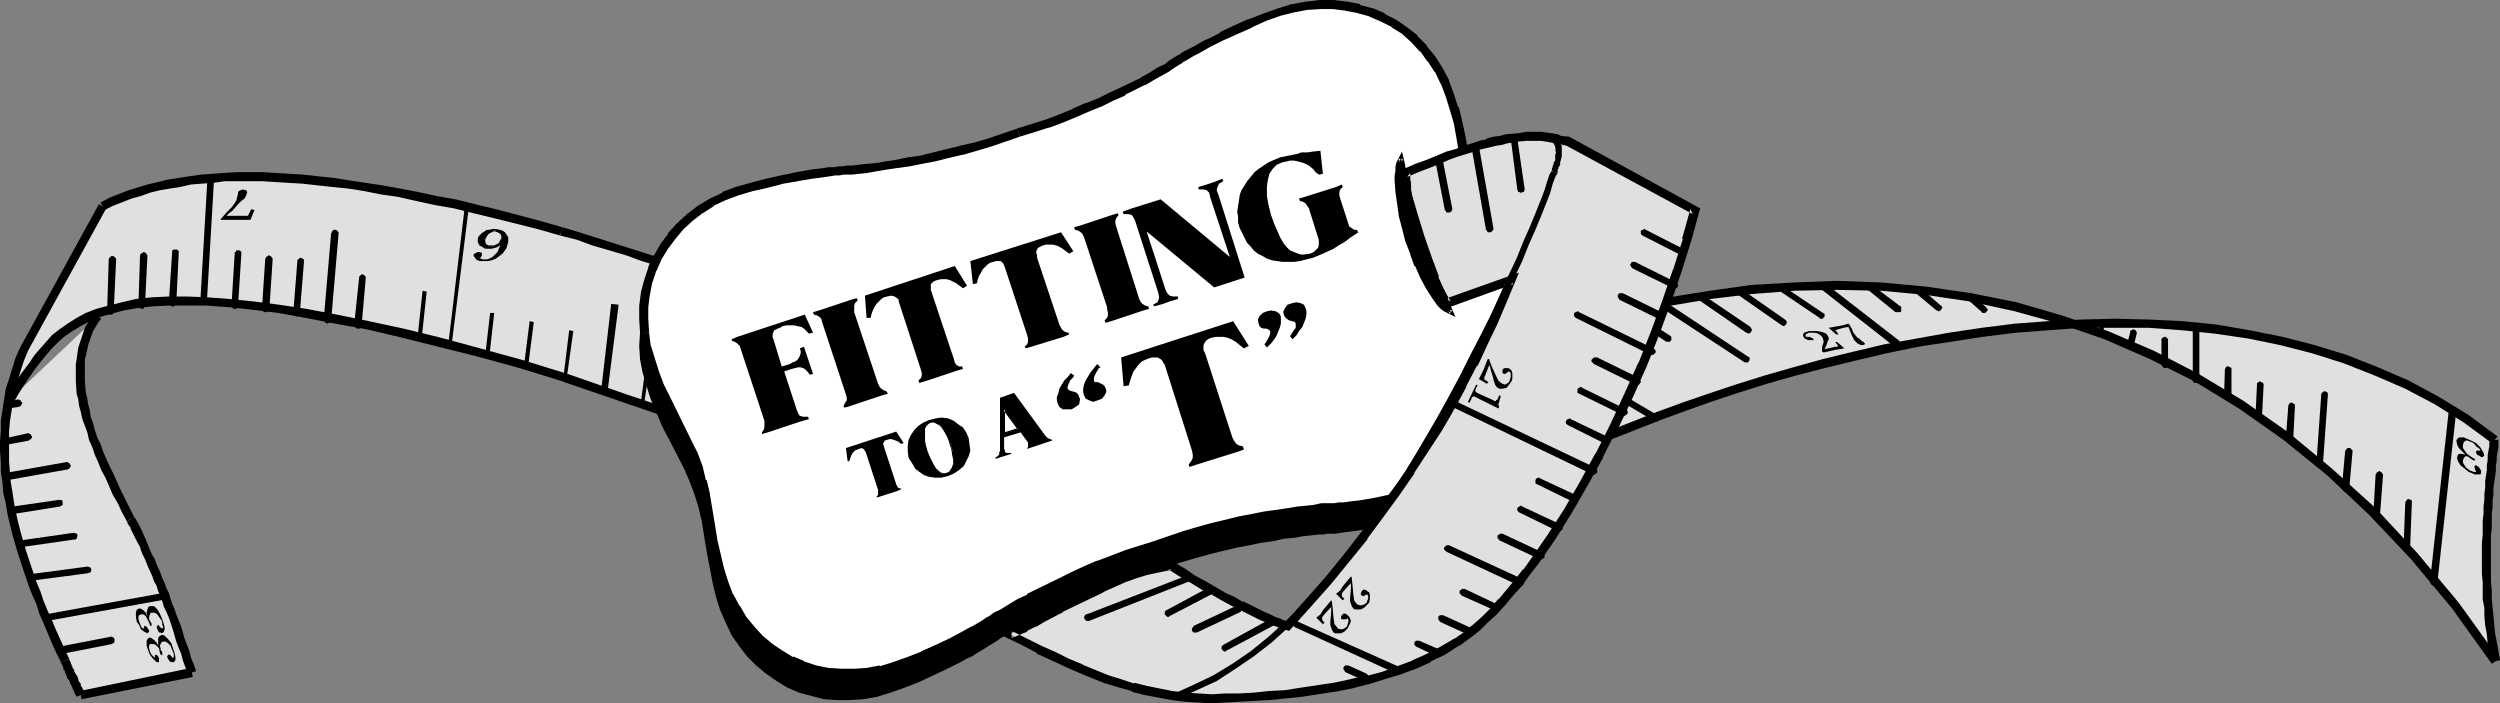
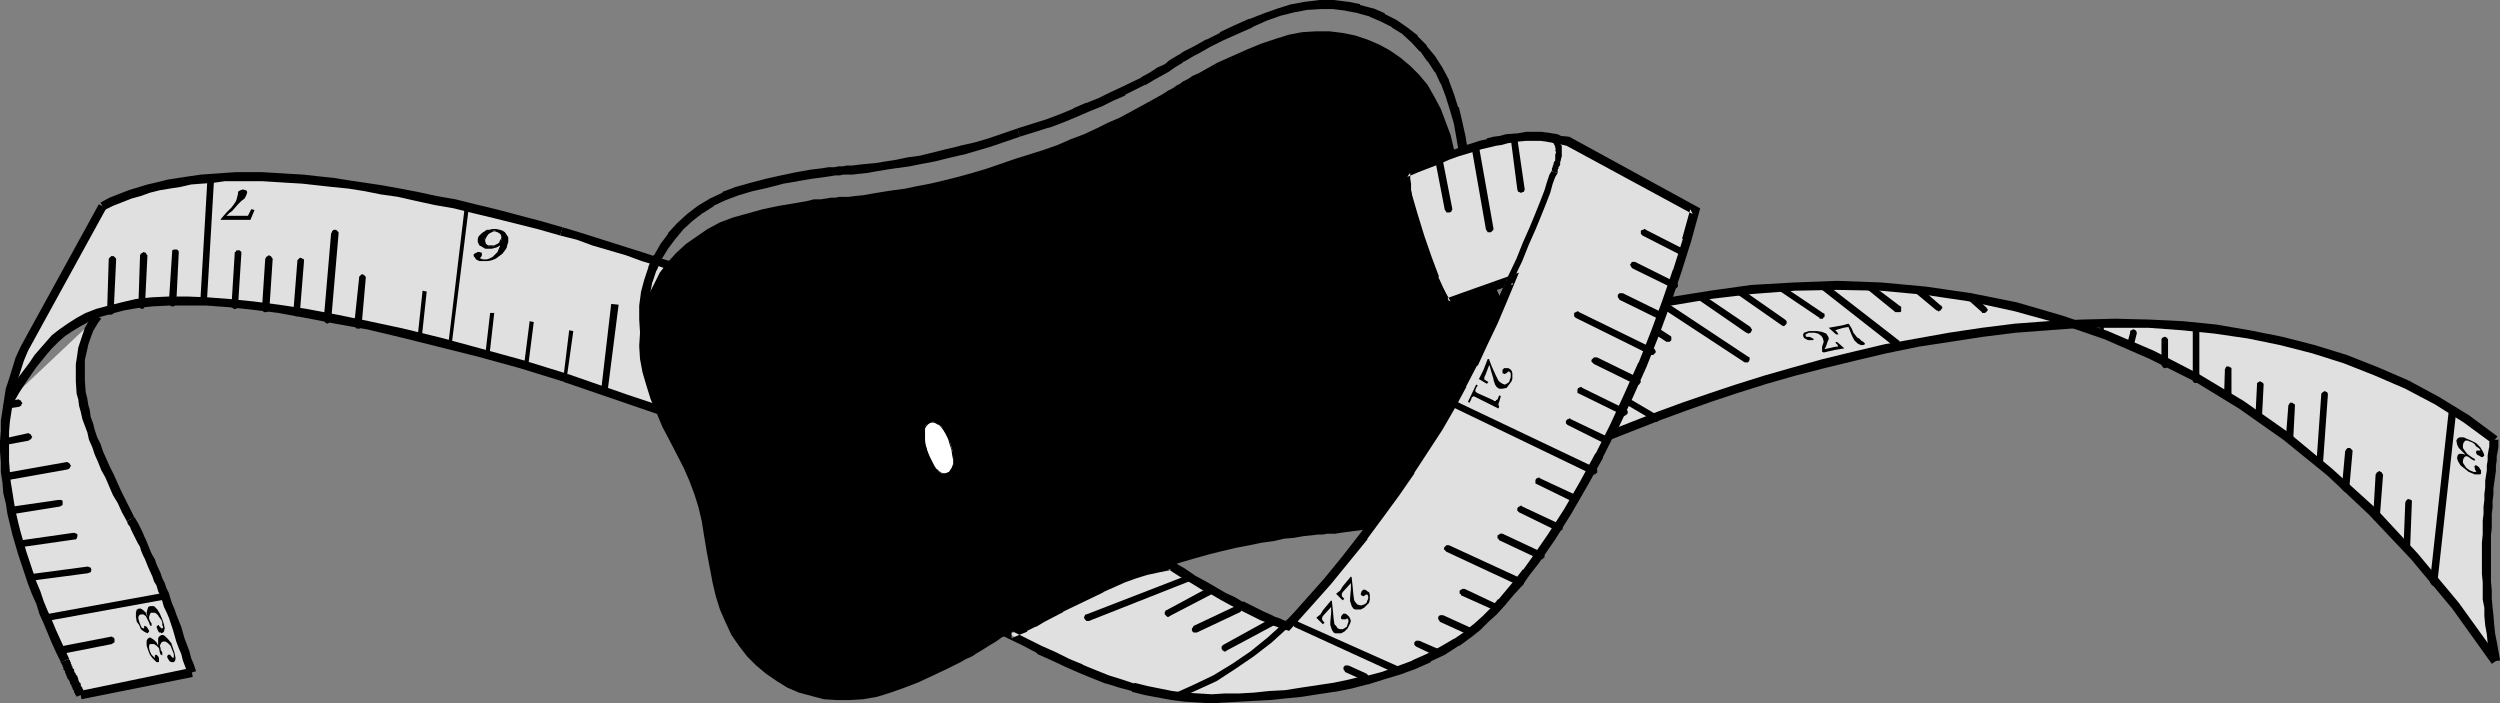
<svg xmlns="http://www.w3.org/2000/svg" xmlns:ns1="http://sodipodi.sourceforge.net/DTD/sodipodi-0.dtd" xmlns:ns2="http://www.inkscape.org/namespaces/inkscape" version="1.0" width="129.766mm" height="36.507mm" id="svg159" ns1:docname="Fitting to a T.wmf">
  <rect width="100%" height="100%" fill="#808080" stroke="none" />
  <ns1:namedview id="namedview159" pagecolor="#ffffff" bordercolor="#000000" borderopacity="0.25" ns2:showpageshadow="2" ns2:pageopacity="0.0" ns2:pagecheckerboard="0" ns2:deskcolor="#d1d1d1" ns2:document-units="mm" />
  <defs id="defs1">
    <pattern id="WMFhbasepattern" patternUnits="userSpaceOnUse" width="6" height="6" x="0" y="0" />
  </defs>
  <path style="fill:#e0e0e0;fill-opacity:1;fill-rule:evenodd;stroke:none" d="m 1.939,78.361 1.778,-2.585 1.939,-2.908 1.939,-2.585 0.97,-1.293 1.131,-1.293 1.293,-1.131 1.293,-1.293 1.616,-0.969 1.616,-1.131 1.939,-0.808 1.939,-0.969 2.262,-0.646 2.424,-0.646 2.747,-0.485 3.07,-0.323 3.232,-0.162 h 5.656 l 1.939,0.162 h 2.101 l 2.262,0.162 2.262,0.323 2.424,0.162 2.424,0.323 2.586,0.323 2.586,0.485 2.747,0.485 2.909,0.485 2.909,0.646 3.232,0.485 3.232,0.808 3.232,0.646 3.394,0.808 3.717,0.808 3.555,0.969 3.878,0.969 3.878,1.131 4.04,1.131 4.202,1.131 4.363,1.293 4.363,1.293 11.797,4.201 11.474,3.878 5.656,1.939 5.656,1.777 5.494,1.777 5.494,1.777 5.333,1.616 5.333,1.454 5.171,1.454 5.01,1.293 5.01,1.131 5.01,1.131 4.686,0.969 4.848,0.808 4.525,0.646 4.525,0.646 4.525,0.485 4.202,0.162 4.202,0.162 4.04,-0.162 4.04,-0.162 3.878,-0.485 3.717,-0.646 3.555,-0.808 3.394,-0.969 3.394,-1.131 3.232,-1.454 3.07,-1.616 2.909,-1.939 2.747,-2.1 1.293,-0.969 1.293,-1.293 1.616,-1.131 1.778,-1.131 1.778,-1.293 1.939,-1.293 2.101,-1.293 2.101,-1.293 2.262,-1.293 2.586,-1.454 2.424,-1.293 2.747,-1.293 2.747,-1.293 2.909,-1.293 2.909,-1.454 3.07,-1.131 3.232,-1.293 3.232,-1.293 3.232,-1.131 3.555,-1.131 3.394,-1.131 3.555,-0.969 3.717,-0.969 3.717,-0.969 3.717,-0.808 3.878,-0.808 7.918,-1.454 4.04,-0.485 4.04,-0.485 4.202,-0.323 4.202,-0.323 4.202,-0.162 h 4.202 l 4.363,0.162 4.202,0.162 4.363,0.323 4.363,0.323 4.363,0.646 4.525,0.646 4.363,0.969 4.525,0.969 4.363,1.131 4.525,1.293 4.363,1.454 4.363,1.616 4.525,1.939 4.525,1.939 4.363,2.262 4.363,2.262 4.363,2.585 4.525,2.747 4.363,2.908 4.202,3.231 4.363,3.393 4.202,3.555 4.363,3.878 4.04,4.039 4.202,4.201 4.04,4.524 4.202,4.686 3.878,5.009 4.04,5.332 3.878,5.493 -0.646,-3.555 -0.323,-3.555 -0.485,-3.393 -0.162,-3.231 -0.162,-3.231 v -3.231 -2.908 l 0.162,-3.07 v -2.747 l 0.323,-2.585 0.162,-2.424 0.162,-2.262 0.162,-2.1 0.323,-1.939 0.162,-1.777 v -1.454 l -2.747,-2.1 -2.747,-1.939 -2.747,-1.777 -2.909,-1.777 -2.909,-1.616 -2.909,-1.454 -3.07,-1.454 -3.07,-1.293 -2.909,-1.293 -3.232,-0.969 -3.07,-1.131 -3.07,-0.969 -3.07,-0.808 -3.232,-0.808 -6.464,-1.293 -6.464,-0.969 -6.464,-0.646 -6.626,-0.323 -6.464,-0.162 -6.626,0.162 -6.626,0.323 -6.464,0.485 -6.464,0.808 -6.464,0.969 -6.302,1.131 -6.141,1.131 -6.141,1.454 -5.979,1.454 -5.818,1.616 -5.656,1.616 -5.656,1.777 -5.171,1.616 -5.171,1.777 -4.848,1.777 -4.686,1.777 -4.363,1.777 -4.04,1.777 -3.878,1.616 -3.555,1.616 -3.394,1.131 -3.555,1.131 -3.394,0.969 -3.394,0.808 -3.394,0.485 -3.394,0.485 -3.394,0.485 -3.394,0.162 -3.394,0.162 h -3.232 l -3.232,-0.162 -3.232,-0.162 -3.232,-0.323 -3.232,-0.323 -6.141,-1.131 -6.141,-1.293 -5.818,-1.293 -5.656,-1.777 -5.333,-1.616 -5.01,-1.777 -4.848,-1.616 -4.525,-1.777 -2.101,-0.808 -2.101,-0.646 -5.656,-2.262 -5.979,-2.262 -5.979,-2.424 -5.979,-2.262 -12.443,-4.686 -12.766,-4.686 -12.766,-4.524 -13.09,-4.362 -12.928,-4.362 -12.766,-4.039 -4.525,-1.131 -4.202,-1.131 -4.202,-1.131 L 93.243,41.039 89.365,40.231 85.486,39.423 81.931,38.615 78.376,37.969 74.982,37.323 71.589,36.838 68.518,36.353 65.448,35.868 62.378,35.545 59.469,35.222 56.722,35.061 53.974,34.737 H 51.389 48.965 46.379 44.117 l -2.262,0.323 -2.262,0.162 -4.363,0.646 -4.04,0.808 -3.717,0.969 -3.717,1.293 L 20.2,40.392 5.818,66.567 4.848,68.505 4.04,70.606 3.232,72.545 2.747,74.645 2.262,76.584 1.778,78.523 1.131,82.562 0.97,86.601 v 4.039 l 0.485,4.039 0.485,4.039 0.808,3.878 1.131,4.039 1.131,3.878 1.454,3.878 1.454,3.878 1.454,3.716 3.394,7.594 3.07,6.786 21.816,-4.362 -1.616,-5.17 -1.616,-4.686 -0.808,-2.262 -0.808,-2.1 -0.808,-2.1 -0.808,-1.939 -0.808,-1.777 -0.646,-1.777 -0.808,-1.616 -0.808,-1.616 -0.646,-1.454 -0.646,-1.293 -0.485,-1.293 -0.646,-1.131 -1.778,-3.393 -1.616,-3.231 -1.616,-3.231 -1.131,-2.908 -1.131,-2.908 -0.97,-2.747 -0.646,-2.585 -0.485,-2.424 -0.485,-2.424 v -2.262 -2.1 l 0.323,-2.1 0.323,-1.939 0.646,-1.939 0.97,-1.777 1.131,-1.777 z" id="path1" />
  <path style="fill:#000000;fill-opacity:1;fill-rule:evenodd;stroke:none" d="m 2.586,78.846 h 0.162 l 0.808,-1.454 0.808,-1.293 0.97,-1.454 1.778,-2.585 2.101,-2.585 0.97,-1.131 1.293,-1.293 1.293,-1.131 1.454,-0.969 1.616,-0.969 1.778,-0.969 1.939,-0.808 2.262,-0.646 2.424,-0.646 2.747,-0.485 2.909,-0.323 3.232,-0.162 h 3.555 3.878 l 4.363,0.323 4.525,0.485 5.171,0.646 5.333,0.969 5.818,1.131 6.302,1.131 6.787,1.616 7.11,1.777 7.757,1.939 8.242,2.262 8.888,2.747 0.485,-1.616 -8.888,-2.747 -8.242,-2.262 -7.757,-2.1 -7.272,-1.777 -6.787,-1.454 -6.302,-1.293 -5.979,-1.131 -5.333,-0.808 -5.01,-0.646 -4.848,-0.485 -4.202,-0.323 -4.04,-0.162 h -3.555 l -3.394,0.162 -3.07,0.323 -2.747,0.646 -2.586,0.646 -2.424,0.646 -2.101,0.808 -1.778,0.969 -1.778,1.131 -1.616,1.131 -1.454,1.131 L 9.05,67.051 7.918,68.344 6.787,69.636 5.818,71.091 3.878,73.676 2.909,75.13 2.101,76.584 1.131,78.038 1.293,77.876 Z" id="path2" />
  <path style="fill:#000000;fill-opacity:1;fill-rule:evenodd;stroke:none" d="m 110.696,74.968 11.797,4.039 5.656,1.939 5.818,1.939 5.818,1.939 5.494,1.777 5.494,1.777 5.494,1.777 5.333,1.616 5.171,1.454 5.171,1.454 5.333,1.454 4.848,1.131 5.01,1.131 4.848,0.969 4.848,0.808 4.525,0.646 4.525,0.646 4.525,0.485 4.363,0.162 h 8.242 l 4.04,-0.162 3.878,-0.485 3.717,-0.646 3.717,-0.808 3.394,-0.969 3.394,-1.293 3.394,-1.293 3.07,-1.777 2.909,-1.777 2.909,-2.1 v 0 l -1.131,-1.454 h 0.162 l -2.909,1.939 -2.909,1.939 -2.909,1.616 -3.07,1.293 -3.394,1.293 -3.394,0.969 -3.555,0.808 -3.555,0.646 -3.878,0.323 -3.878,0.323 h -8.242 l -4.363,-0.323 -4.363,-0.485 -4.363,-0.485 -4.686,-0.646 -4.686,-0.969 -4.848,-0.969 -4.848,-1.131 -5.01,-1.131 -5.171,-1.293 -5.171,-1.454 -5.171,-1.454 -5.333,-1.616 -5.494,-1.777 -5.494,-1.777 -5.494,-1.777 -5.818,-1.777 -5.656,-2.1 -5.818,-1.939 -11.635,-4.039 z" id="path3" />
  <path style="fill:#000000;fill-opacity:1;fill-rule:evenodd;stroke:none" d="m 257.429,90.64 2.586,-2.262 3.232,-2.424 3.717,-2.424 4.363,-2.585 4.686,-2.747 5.171,-2.424 5.656,-2.747 5.979,-2.585 6.302,-2.424 6.787,-2.424 7.11,-2.1 7.272,-1.777 7.595,-1.777 7.757,-1.293 8.08,-0.969 8.403,-0.646 8.242,-0.162 8.565,0.162 8.726,0.808 8.726,1.293 8.888,1.939 8.726,2.424 8.888,3.07 8.888,3.878 8.726,4.362 8.726,5.332 8.726,6.14 8.565,6.947 8.242,7.755 8.242,8.725 8.08,9.694 7.757,10.825 v 0 l 1.454,-0.969 v 0 l -7.918,-10.987 -8.08,-9.694 -8.242,-8.886 -8.565,-7.755 -8.565,-7.109 -8.726,-6.14 -8.888,-5.332 -8.726,-4.524 -9.05,-3.878 -9.05,-3.07 -8.888,-2.585 -8.888,-1.777 -8.888,-1.293 -8.726,-0.808 -8.726,-0.323 -8.403,0.323 -8.403,0.485 -8.08,1.131 -8.08,1.293 -7.434,1.616 -7.434,1.939 -7.11,2.1 -6.949,2.424 -6.302,2.424 -6.141,2.585 -5.656,2.747 -5.171,2.585 -4.848,2.747 -4.363,2.585 -3.717,2.585 -3.232,2.424 -2.747,2.424 z" id="path4" />
  <path style="fill:#000000;fill-opacity:1;fill-rule:evenodd;stroke:none" d="m 490.455,129.579 v -0.162 l -0.323,-1.777 -0.323,-1.777 -0.323,-1.616 -0.162,-1.616 -0.162,-1.939 -0.162,-1.454 -0.162,-1.777 v -1.616 l -0.162,-1.777 v -1.454 -3.07 -1.616 -2.908 l 0.162,-1.454 v -1.293 -1.454 l 0.162,-1.293 v -1.293 l 0.162,-1.293 v -1.131 l 0.162,-1.131 0.323,-2.262 v -0.969 l 0.162,-1.131 v -0.808 l 0.162,-0.808 0.162,-0.969 v -0.808 -0.485 l 0.162,-0.162 h -1.778 l 0.162,-0.323 -0.323,0.808 v 0.808 l -0.162,0.808 -0.162,0.969 v 0.969 l -0.162,0.969 v 0.969 l -0.323,2.1 v 1.293 l -0.162,1.293 v 1.131 l -0.162,1.293 v 1.454 l -0.162,1.293 v 1.454 1.293 l -0.162,1.616 v 1.454 1.616 3.07 l 0.162,1.616 v 1.616 1.777 l 0.323,1.616 v 1.616 l 0.162,1.777 0.323,1.777 0.162,1.777 0.323,1.777 0.323,1.939 v -0.162 z" id="path5" />
  <path style="fill:#000000;fill-opacity:1;fill-rule:evenodd;stroke:none" d="m 489.971,85.632 v 0 l -5.656,-4.201 -5.818,-3.555 -5.979,-3.231 -5.979,-2.585 -6.141,-2.424 -6.302,-1.939 -6.302,-1.616 -6.464,-1.293 -6.626,-1.131 -6.464,-0.646 -6.626,-0.323 -6.626,-0.162 -6.626,0.162 -6.626,0.323 -6.464,0.485 -6.464,0.808 -6.464,0.969 -6.302,1.131 -6.302,1.131 -6.141,1.454 -5.979,1.454 -5.818,1.616 -5.656,1.616 -5.656,1.777 -5.333,1.777 -5.171,1.777 -4.848,1.777 -4.525,1.777 -4.525,1.777 -4.04,1.616 -3.878,1.777 -3.394,1.616 0.646,1.616 3.555,-1.616 3.717,-1.777 4.04,-1.616 4.525,-1.777 4.525,-1.777 4.848,-1.777 5.01,-1.777 5.333,-1.777 5.656,-1.777 5.656,-1.616 5.656,-1.454 5.979,-1.454 6.141,-1.454 6.302,-1.293 6.302,-0.969 6.302,-0.969 6.464,-0.808 6.464,-0.485 6.464,-0.485 h 6.626 6.464 l 6.626,0.485 6.302,0.646 6.626,0.969 6.302,1.293 6.302,1.616 6.141,1.939 6.141,2.424 5.979,2.585 5.818,3.07 5.656,3.555 5.494,4.039 v 0 z" id="path6" />
  <path style="fill:#000000;fill-opacity:1;fill-rule:evenodd;stroke:none" d="m 304.777,89.348 v 0 l -3.394,1.131 -3.555,1.131 -3.232,0.808 -3.555,0.808 -3.394,0.646 -3.232,0.485 -3.394,0.323 -3.394,0.162 -3.232,0.162 h -3.232 l -3.232,-0.162 -3.232,-0.162 -3.394,-0.323 -3.07,-0.323 -3.07,-0.485 -3.07,-0.485 -3.07,-0.646 -2.909,-0.646 -3.07,-0.808 -5.656,-1.454 -2.747,-0.808 -5.333,-1.777 -2.586,-0.808 -2.424,-0.808 -2.424,-0.969 -2.424,-0.808 -2.262,-0.808 -2.262,-0.808 -2.101,-0.808 -1.939,-0.646 -0.646,1.616 1.939,0.646 2.101,0.646 2.262,0.969 2.424,0.808 2.262,0.808 2.424,0.969 2.586,0.808 2.586,0.808 5.333,1.777 2.747,0.808 2.909,0.808 2.909,0.808 2.909,0.646 3.07,0.808 3.07,0.485 3.07,0.485 3.232,0.485 3.232,0.485 3.232,0.323 3.232,0.162 3.394,0.162 h 3.232 l 3.394,-0.162 3.394,-0.323 3.394,-0.323 3.394,-0.323 3.394,-0.646 3.555,-0.808 3.394,-1.131 3.555,-0.969 3.394,-1.131 h 0.162 z" id="path7" />
  <path style="fill:#000000;fill-opacity:1;fill-rule:evenodd;stroke:none" d="m 210.888,80.462 v 0 l -2.909,-1.293 -5.818,-2.262 -2.909,-1.131 -3.07,-1.131 -2.909,-1.131 -3.07,-1.131 -2.909,-1.293 -3.232,-1.131 -3.07,-1.131 -3.232,-1.131 -3.07,-1.131 -6.302,-2.424 -3.232,-1.131 -3.07,-1.131 -3.232,-1.131 -3.232,-1.131 -3.232,-1.131 -3.232,-1.131 -6.464,-2.262 -3.232,-1.131 -6.464,-2.262 -3.232,-0.969 -3.394,-1.131 -3.07,-0.969 -6.626,-2.1 -3.07,-0.969 -3.232,-0.969 -0.485,1.616 3.232,0.808 3.07,1.131 6.626,1.939 3.07,1.131 3.232,0.969 3.232,1.131 6.464,2.262 3.232,1.131 6.464,2.1 3.232,1.293 3.232,1.131 3.232,1.131 3.232,1.131 3.232,1.131 3.07,1.131 6.464,2.262 3.07,1.293 3.07,1.131 3.07,1.131 3.232,1.131 2.909,1.293 3.07,1.131 2.909,1.131 3.07,1.131 2.909,1.131 5.818,2.262 2.909,1.293 v 0 z" id="path8" />
  <path style="fill:#000000;fill-opacity:1;fill-rule:evenodd;stroke:none" d="m 110.373,44.593 v 0 l -4.525,-1.293 -8.565,-2.262 -4.04,-0.969 -3.878,-0.969 -3.717,-0.646 -3.717,-0.808 -3.394,-0.646 -3.555,-0.646 -3.232,-0.485 -3.232,-0.485 -3.07,-0.485 -3.07,-0.323 -2.909,-0.323 -2.747,-0.162 -2.586,-0.162 -2.747,-0.162 h -2.586 -2.424 l -2.424,0.162 -2.262,0.162 -2.262,0.162 -2.262,0.323 -2.101,0.323 -2.101,0.323 -1.939,0.485 -2.101,0.485 -3.717,1.131 -3.717,1.454 -1.778,0.969 v 0 l 0.808,1.454 v 0 l 1.616,-0.808 3.717,-1.454 1.778,-0.485 1.778,-0.646 1.939,-0.485 1.939,-0.323 2.101,-0.323 2.101,-0.485 2.101,-0.162 2.262,-0.162 2.262,-0.323 h 2.262 2.424 2.586 l 2.586,0.162 2.586,0.162 2.747,0.162 2.909,0.323 2.909,0.323 3.232,0.323 3.07,0.485 3.232,0.646 3.394,0.485 3.555,0.808 3.717,0.808 3.717,0.646 3.878,0.969 4.04,0.969 8.403,2.1 4.525,1.293 v 0 z" id="path9" />
  <path style="fill:#000000;fill-opacity:1;fill-rule:evenodd;stroke:none" d="M 19.392,40.069 5.01,66.243 6.464,67.051 20.846,40.877 Z" id="path10" />
  <path style="fill:#000000;fill-opacity:1;fill-rule:evenodd;stroke:none" d="m 5.01,66.243 v 0 L 4.04,68.021 3.07,70.121 1.778,74.322 1.131,76.261 0.485,80.462 0.162,82.562 v 1.939 L 0,86.601 v 1.939 l 0.162,2.1 v 1.939 l 0.323,2.1 0.162,2.1 0.485,1.939 0.323,2.1 0.97,4.039 1.131,3.878 0.646,1.939 0.646,1.939 0.646,1.939 0.808,2.1 0.808,1.777 0.646,2.1 0.808,1.777 0.808,1.939 0.808,1.939 0.808,1.777 0.97,1.939 1.616,-0.646 -0.97,-2.1 -0.808,-1.777 -0.808,-1.777 L 10.181,121.662 9.373,119.884 8.565,117.946 7.918,116.007 7.11,114.068 6.464,112.129 5.818,110.19 5.171,108.251 4.04,104.374 3.555,102.435 3.07,100.335 2.747,98.557 2.424,96.457 2.101,94.518 1.939,92.579 1.778,90.479 V 88.54 86.601 84.662 L 1.939,82.723 2.262,80.623 2.909,76.745 3.394,74.807 4.686,70.767 5.494,68.829 6.464,67.051 h 0.162 z" id="path11" />
  <path style="fill:#000000;fill-opacity:1;fill-rule:evenodd;stroke:none" d="m 11.958,129.902 -0.162,-0.323 0.162,0.485 0.162,0.162 v 0.162 l 0.162,0.162 v 0.162 l 0.162,0.323 v 0.323 l 0.323,0.323 v 0.162 0.162 l 0.162,0.162 v 0.162 l 0.162,0.323 0.162,0.485 0.323,0.323 v 0.162 l 0.162,0.162 v 0.323 l 0.162,0.162 0.162,0.323 v 0.162 l 0.162,0.162 v 0.162 l 0.162,0.323 0.162,0.162 v 0.323 l 0.162,0.162 v 0.162 l 0.162,0.162 0.162,0.323 1.616,-0.646 -0.323,-0.485 v -0.162 -0.162 l -0.162,-0.162 v -0.162 l -0.162,-0.162 -0.162,-0.323 v -0.323 l -0.162,-0.162 -0.162,-0.162 v -0.162 l -0.162,-0.162 v -0.323 l -0.162,-0.323 v -0.162 l -0.323,-0.323 v 0 -0.162 l -0.162,-0.162 -0.162,-0.323 v -0.323 l -0.162,-0.162 -0.162,-0.162 v -0.323 h -0.162 v -0.323 l -0.162,-0.162 v -0.323 l -0.162,-0.162 v -0.162 l -0.162,-0.162 v 0.162 -0.323 z" id="path12" />
  <path style="fill:#000000;fill-opacity:1;fill-rule:evenodd;stroke:none" d="m 15.998,137.172 21.816,-4.362 -0.323,-1.777 -21.816,4.524 z" id="path13" />
  <path style="fill:#000000;fill-opacity:1;fill-rule:evenodd;stroke:none" d="m 38.461,131.679 v 0 l -0.485,-1.454 -0.485,-1.131 -0.323,-1.293 -0.485,-1.293 -0.485,-1.293 -0.646,-2.262 -0.97,-2.424 -0.323,-0.969 -0.485,-1.131 -0.323,-0.969 -0.323,-1.131 -0.485,-0.969 -0.323,-0.969 -0.485,-0.969 -0.323,-0.969 -0.808,-1.777 -0.323,-0.969 -0.485,-0.808 -0.323,-0.646 -0.646,-1.616 -0.323,-0.808 -0.323,-0.646 -0.323,-0.808 -0.323,-0.646 -0.323,-0.646 -0.323,-0.646 -0.323,-0.485 -0.162,-0.323 -0.162,-0.162 -1.454,0.808 v -0.162 l 0.162,0.646 0.485,0.646 0.162,0.485 0.323,0.646 0.323,0.646 0.323,0.646 0.323,0.646 0.485,0.808 0.162,0.646 0.323,0.808 0.485,0.969 0.323,0.808 0.323,0.808 0.808,1.777 0.323,0.969 0.485,0.808 0.323,1.131 0.485,0.969 0.323,0.969 0.323,1.131 0.485,0.969 0.485,1.131 0.808,2.424 0.646,2.262 0.485,1.293 0.485,1.131 0.323,1.293 0.485,1.293 0.485,1.454 v -0.162 z" id="path14" />
  <path style="fill:#000000;fill-opacity:1;fill-rule:evenodd;stroke:none" d="m 26.341,101.466 -0.97,-1.939 -0.808,-1.616 -0.808,-1.616 -1.454,-3.231 -0.808,-1.616 -0.646,-1.454 -0.646,-1.454 -0.485,-1.454 -0.646,-1.293 -0.485,-1.454 -0.323,-1.293 -0.485,-1.293 -0.162,-1.293 -0.323,-1.131 -0.162,-1.131 -0.323,-1.293 -0.162,-2.262 v -3.07 -0.969 l 0.485,-2.1 0.162,-0.808 0.323,-0.969 0.646,-1.777 0.97,-1.616 0.485,-0.646 0.162,-0.162 -1.454,-0.969 h 0.162 l -0.808,0.808 -1.131,1.939 -0.646,1.939 -0.323,0.969 -0.323,0.969 -0.323,2.262 -0.162,0.969 v 3.393 l 0.162,2.424 0.323,1.131 0.162,1.293 0.323,1.131 0.323,1.454 0.485,1.293 0.485,1.293 0.323,1.454 0.646,1.454 0.485,1.454 0.646,1.454 0.646,1.616 0.808,1.454 1.454,3.393 0.97,1.616 0.808,1.777 0.97,1.777 z" id="path15" />
  <path style="fill:#000000;fill-opacity:1;fill-rule:evenodd;stroke:none" d="m 95.829,48.794 h -0.646 l -0.808,-0.485 -0.323,-0.162 -0.162,-0.323 -0.162,-0.323 v -0.323 -0.323 l 0.162,-0.485 0.323,-0.323 0.323,-0.323 0.485,-0.323 0.485,-0.323 h 0.485 l 0.646,-0.162 h 0.646 l 0.808,0.162 0.485,0.162 0.485,0.323 0.323,0.485 0.323,0.485 v 0.485 0.485 l -0.162,0.485 -0.162,0.646 -0.323,0.485 -0.485,0.646 -0.646,0.485 -0.646,0.485 -0.808,0.323 -0.808,0.162 h -0.97 -0.646 l -0.646,-0.323 -0.323,-0.485 -0.162,-0.162 V 49.925 l 0.162,-0.162 0.323,-0.162 0.323,-0.162 h 0.323 l 0.485,0.162 v 0.162 0.323 l -0.162,0.323 -0.162,0.162 v 0.162 h 0.162 l 0.323,0.162 h 0.808 l 0.485,-0.162 0.646,-0.323 0.323,-0.323 0.646,-0.646 0.323,-0.808 0.162,-0.323 v -0.162 l -0.485,0.323 -0.485,0.162 -0.646,0.162 z" id="path16" />
  <path style="fill:#e0e0e0;fill-opacity:1;fill-rule:evenodd;stroke:none" d="m 98.414,47.017 v -0.485 -0.485 l -0.485,-0.485 -0.323,-0.162 -0.485,-0.162 h -0.323 l -0.485,0.162 -0.485,0.485 -0.485,0.485 -0.323,0.485 v 0.485 l 0.162,0.485 0.323,0.323 0.323,0.162 h 0.323 0.808 l 0.646,-0.323 0.485,-0.485 z" id="path17" />
  <path style="fill:#000000;fill-opacity:1;fill-rule:evenodd;stroke:none" d="m 98.414,47.017 0.162,-0.485 -0.162,-0.646 -0.323,-0.485 -0.485,-0.162 h -0.485 -0.323 -0.485 l -0.646,0.485 -0.485,0.646 -0.162,0.485 -0.162,0.485 0.162,0.485 0.485,0.485 h 0.323 l 0.323,0.162 0.808,-0.162 0.808,-0.162 0.485,-0.485 0.162,-0.646 -0.162,-0.162 -0.323,0.646 h 0.162 l -0.485,0.323 v 0 l -0.646,0.323 v 0 h -0.808 -0.323 v 0 l -0.323,-0.162 -0.323,-0.323 0.162,0.162 -0.162,-0.485 v 0 -0.485 0.162 l 0.323,-0.646 0.323,-0.485 v 0 l 0.646,-0.323 0.323,-0.162 v 0 h 0.323 l 0.485,0.162 v 0 l 0.323,0.162 -0.162,-0.162 0.485,0.485 v 0 l 0.162,0.485 -0.162,0.485 v -0.162 z" id="path18" />
  <path style="fill:#000000;fill-opacity:1;fill-rule:evenodd;stroke:none" d="m 49.934,41.2 -0.808,1.939 h -4.04 -1.778 v -0.162 l 1.131,-1.293 0.485,-0.485 0.485,-0.485 0.485,-0.646 0.323,-0.485 0.162,-0.323 0.162,-0.646 0.162,-0.646 v -0.323 l 0.162,-0.162 0.323,-0.162 0.485,-0.162 0.485,0.162 h 0.162 l 0.162,0.323 v 0.162 l -0.162,0.485 -0.323,0.646 -0.646,0.485 -0.646,0.646 -1.131,1.293 -0.646,0.485 -0.485,0.485 h 1.616 1.616 0.323 0.485 0.162 l 0.323,-0.646 0.323,-0.646 z" id="path19" />
  <path style="fill:#000000;fill-opacity:1;fill-rule:evenodd;stroke:none" d="m 147.541,64.143 0.485,0.485 0.323,0.646 0.162,0.485 v 0.485 l -0.162,0.323 -0.485,0.323 -0.323,0.162 -0.808,-0.162 -0.808,-0.323 -0.808,-0.485 -0.646,-0.808 -0.323,-0.485 -0.162,-0.808 v -0.485 l 0.323,-0.485 0.323,-0.162 0.485,-0.162 h 0.646 l -0.646,-0.485 -0.485,-0.646 -0.162,-0.646 v -0.646 l 0.162,-0.323 0.162,-0.323 0.323,-0.162 0.485,-0.162 h 0.323 l 0.485,0.162 1.131,0.485 0.808,0.646 0.808,0.808 0.323,0.485 0.162,0.485 v 0.485 0.323 l -0.323,0.646 -0.323,0.323 -0.646,0.162 z" id="path20" />
  <path style="fill:#000000;fill-opacity:1;fill-rule:evenodd;stroke:none" d="m 147.056,63.012 h 0.485 l 0.485,0.162 0.485,-0.323 0.323,-0.485 v -0.485 l -0.323,-0.646 -0.485,-0.646 -0.646,-0.323 -0.646,-0.323 h -0.646 l -0.485,0.162 -0.162,0.323 v 0.162 l -0.162,0.646 0.162,0.485 0.323,0.485 0.485,0.485 z" id="path21" />
-   <path style="fill:#000000;fill-opacity:1;fill-rule:evenodd;stroke:none" d="m 147.217,63.981 -0.808,-0.162 h -0.646 l -0.646,0.162 -0.162,0.162 -0.162,0.162 v 0.485 l 0.323,0.485 0.323,0.485 0.485,0.323 0.646,0.323 h 0.485 l 0.485,-0.162 0.162,-0.485 v -0.485 -0.323 l -0.162,-0.485 z" id="path22" />
+   <path style="fill:#000000;fill-opacity:1;fill-rule:evenodd;stroke:none" d="m 147.217,63.981 -0.808,-0.162 h -0.646 l -0.646,0.162 -0.162,0.162 -0.162,0.162 v 0.485 l 0.323,0.485 0.323,0.485 0.485,0.323 0.646,0.323 h 0.485 l 0.485,-0.162 0.162,-0.485 v -0.485 -0.323 z" id="path22" />
  <path style="fill:#000000;fill-opacity:1;fill-rule:evenodd;stroke:none" d="M 209.757,86.601 V 85.955 85.309 l -0.162,-0.808 -0.323,-0.646 -0.646,-0.808 -0.323,-0.162 -0.485,-0.162 -0.485,-0.162 h -0.162 v 0.162 0.162 0 l 0.162,0.323 v 0.162 0.162 l -0.162,0.162 h -0.323 -0.162 l -0.323,-0.162 -0.323,-0.162 -0.162,-0.323 v -0.323 -0.323 l 0.162,-0.162 0.485,-0.162 h 0.646 l 0.646,0.162 0.808,0.485 0.646,0.485 0.646,0.485 0.485,0.808 0.323,0.646 0.162,0.646 0.162,1.454 -0.162,0.485 v 0.485 l -0.323,0.646 -0.323,0.323 -0.323,0.323 -0.485,0.162 h -0.646 l -0.808,-0.162 -0.485,-0.162 -0.485,-0.323 -0.808,-0.808 -0.485,-0.969 -0.162,-0.969 v -0.485 l 0.162,-0.323 0.162,-0.323 0.323,-0.162 0.323,-0.162 h 0.485 0.323 l 0.485,0.162 0.646,0.162 0.485,0.485 0.485,0.485 z" id="path23" />
  <path style="fill:#000000;fill-opacity:1;fill-rule:evenodd;stroke:none" d="m 208.141,89.025 0.323,0.162 h 0.323 l 0.323,-0.162 0.162,-0.162 0.323,-0.485 V 87.732 87.247 l -0.162,-0.646 -0.323,-0.323 -0.162,-0.323 -0.808,-0.323 -0.323,-0.162 h -0.162 l -0.485,0.323 -0.323,0.323 -0.162,0.646 0.162,0.646 0.162,0.646 0.323,0.485 0.323,0.323 z" id="path24" />
  <path style="fill:#000000;fill-opacity:1;fill-rule:evenodd;stroke:none" d="m 219.776,92.095 -0.97,5.655 0.808,0.162 0.97,-5.655 z" id="path25" />
  <path style="fill:#000000;fill-opacity:1;fill-rule:evenodd;stroke:none" d="m 22.786,50.894 v -0.162 l -0.162,-0.162 -0.162,-0.162 -0.162,-0.162 h -0.323 -0.162 l -0.323,0.323 -0.162,0.162 v 0.162 l -0.323,10.179 v 0.162 0.162 l 0.323,0.323 h 0.162 0.323 0.162 l 0.323,-0.323 v -0.162 -0.162 z" id="path26" />
  <path style="fill:#000000;fill-opacity:1;fill-rule:evenodd;stroke:none" d="m 28.926,50.086 v 0 l -0.162,-0.162 -0.162,-0.323 -0.485,-0.162 v 0 l -0.162,0.162 -0.323,0.162 -0.162,0.323 -0.323,9.856 v 0.162 0.162 l 0.323,0.162 0.323,0.162 h 0.162 0.162 l 0.162,-0.323 0.162,-0.323 z" id="path27" />
  <path style="fill:#000000;fill-opacity:1;fill-rule:evenodd;stroke:none" d="m 35.067,49.602 v -0.162 -0.162 l -0.323,-0.323 h -0.162 -0.162 -0.162 -0.162 l -0.323,0.162 v 0.323 0 l -0.646,9.856 v 0.323 l 0.162,0.162 0.162,0.162 0.162,0.162 h 0.162 0.162 0.162 l 0.323,-0.323 v -0.162 l 0.162,-0.162 z" id="path28" />
  <path style="fill:#000000;fill-opacity:1;fill-rule:evenodd;stroke:none" d="m 40.723,34.576 -1.454,25.043 h 1.293 l 1.454,-24.882 z" id="path29" />
  <path style="fill:#000000;fill-opacity:1;fill-rule:evenodd;stroke:none" d="m 47.349,49.763 v -0.162 -0.162 l -0.323,-0.323 h -0.162 -0.162 -0.162 -0.162 l -0.162,0.323 h -0.162 v 0.162 l -0.646,10.34 v 0.162 0.162 l 0.323,0.162 v 0.162 h 0.162 0.323 0.162 l 0.162,-0.323 0.162,-0.162 v -0.162 z" id="path30" />
  <path style="fill:#000000;fill-opacity:1;fill-rule:evenodd;stroke:none" d="m 53.49,50.894 v -0.162 l -0.162,-0.162 -0.162,-0.323 h -0.162 l -0.162,-0.162 h -0.162 l -0.162,0.162 -0.323,0.162 v 0.162 l -0.162,0.162 -0.646,9.856 v 0.162 l 0.162,0.162 0.162,0.323 h 0.162 0.162 0.162 0.162 l 0.323,-0.323 v 0 l 0.162,-0.323 z" id="path31" />
  <path style="fill:#000000;fill-opacity:1;fill-rule:evenodd;stroke:none" d="m 59.63,51.379 v -0.162 -0.323 l -0.323,-0.162 v 0 l -0.323,-0.162 h -0.162 l -0.162,0.162 -0.162,0.162 -0.162,0.162 v 0.162 l -0.808,10.179 v 0.162 0.162 l 0.323,0.162 0.162,0.162 h 0.162 0.162 0.162 l 0.323,-0.323 v 0 -0.323 z" id="path32" />
  <path style="fill:#000000;fill-opacity:1;fill-rule:evenodd;stroke:none" d="m 66.418,45.886 v -0.323 l -0.162,-0.162 -0.162,-0.162 -0.162,-0.162 h -0.162 -0.162 -0.162 l -0.323,0.323 v 0.162 l -0.162,0.162 -1.454,16.965 v 0.162 l 0.162,0.162 0.162,0.323 h 0.162 l 0.162,0.162 h 0.162 l 0.162,-0.162 0.323,-0.162 v -0.162 l 0.162,-0.162 z" id="path33" />
  <path style="fill:#000000;fill-opacity:1;fill-rule:evenodd;stroke:none" d="m 71.75,54.61 v -0.162 -0.162 l -0.323,-0.323 v 0 l -0.323,-0.162 h -0.162 l -0.162,0.162 -0.162,0.162 -0.162,0.162 v 0.162 l -0.97,9.209 v 0.323 l 0.162,0.162 0.162,0.162 0.162,0.162 h 0.162 0.162 0.323 l 0.162,-0.323 v -0.162 l 0.162,-0.162 z" id="path34" />
  <path style="fill:#000000;fill-opacity:1;fill-rule:evenodd;stroke:none" d="m 82.901,57.034 -0.97,9.048 0.808,0.162 0.97,-9.048 z" id="path35" />
  <path style="fill:#000000;fill-opacity:1;fill-rule:evenodd;stroke:none" d="M 91.142,40.877 87.91,67.859 88.557,68.021 91.95,40.877 Z" id="path36" />
  <path style="fill:#000000;fill-opacity:1;fill-rule:evenodd;stroke:none" d="m 96.152,61.396 -0.97,8.402 0.808,0.162 0.97,-8.563 z" id="path37" />
  <path style="fill:#000000;fill-opacity:1;fill-rule:evenodd;stroke:none" d="m 103.909,63.012 -1.131,8.886 0.808,0.162 1.131,-8.886 z" id="path38" />
  <path style="fill:#000000;fill-opacity:1;fill-rule:evenodd;stroke:none" d="m 111.665,64.789 -1.131,9.209 0.646,0.162 1.293,-9.209 z" id="path39" />
  <path style="fill:#000000;fill-opacity:1;fill-rule:evenodd;stroke:none" d="m 119.907,59.619 -1.939,16.642 h 1.293 l 2.101,-16.48 z" id="path40" />
-   <path style="fill:#000000;fill-opacity:1;fill-rule:evenodd;stroke:none" d="m 126.856,70.283 -1.131,8.725 0.646,0.162 1.293,-8.725 z" id="path41" />
  <path style="fill:#000000;fill-opacity:1;fill-rule:evenodd;stroke:none" d="m 134.451,73.352 -1.131,8.24 h 0.808 l 0.97,-8.078 z" id="path42" />
  <path style="fill:#000000;fill-opacity:1;fill-rule:evenodd;stroke:none" d="m 142.046,75.776 -1.131,8.402 h 0.808 l 1.131,-8.24 z" id="path43" />
  <path style="fill:#000000;fill-opacity:1;fill-rule:evenodd;stroke:none" d="m 152.227,59.619 -3.717,27.951 0.646,0.162 3.878,-27.951 z" id="path44" />
  <path style="fill:#000000;fill-opacity:1;fill-rule:evenodd;stroke:none" d="m 157.398,80.785 -1.293,9.048 0.646,0.162 1.293,-9.209 z" id="path45" />
  <path style="fill:#000000;fill-opacity:1;fill-rule:evenodd;stroke:none" d="m 164.993,82.723 -1.293,9.048 0.808,0.162 1.293,-9.048 z" id="path46" />
  <path style="fill:#000000;fill-opacity:1;fill-rule:evenodd;stroke:none" d="m 172.75,84.985 -1.293,8.886 0.646,0.162 1.293,-9.048 z" id="path47" />
  <path style="fill:#000000;fill-opacity:1;fill-rule:evenodd;stroke:none" d="m 181.638,78.846 -2.586,16.642 0.808,0.162 2.424,-16.642 z" id="path48" />
  <path style="fill:#000000;fill-opacity:1;fill-rule:evenodd;stroke:none" d="m 188.264,88.055 -1.293,8.886 h 0.646 l 1.293,-8.725 z" id="path49" />
  <path style="fill:#000000;fill-opacity:1;fill-rule:evenodd;stroke:none" d="m 196.182,88.54 -1.454,9.048 0.808,0.162 1.293,-9.048 z" id="path50" />
  <path style="fill:#000000;fill-opacity:1;fill-rule:evenodd;stroke:none" d="m 203.777,91.61 -1.131,7.432 0.646,0.162 1.131,-7.432 z" id="path51" />
  <path style="fill:#000000;fill-opacity:1;fill-rule:evenodd;stroke:none" d="m 213.312,83.208 -2.586,15.026 h 0.808 l 2.424,-14.864 z" id="path52" />
  <path style="fill:#000000;fill-opacity:1;fill-rule:evenodd;stroke:none" d="m 31.835,127.963 v 0.485 0 0.162 l -0.162,-0.162 h -0.162 l -0.162,-0.485 -0.162,-0.808 -0.485,-0.485 -0.485,-0.323 h -0.485 -0.323 l -0.162,0.323 v 0.485 l 0.162,0.646 0.323,0.646 0.485,0.485 v 0.162 l 0.162,-0.162 v 0 -0.323 l 0.162,-0.162 h 0.162 l 0.162,0.162 0.162,0.162 0.162,0.323 v 0.323 0.323 0.162 h -0.162 -0.323 l -0.162,-0.162 -0.646,-0.646 -0.485,-0.646 -0.323,-0.808 -0.323,-0.969 v -0.808 -0.162 l 0.162,-0.323 0.162,-0.162 0.323,-0.162 0.323,0.162 0.485,0.323 0.485,0.485 0.323,0.646 v -0.808 -0.646 l 0.162,-0.323 0.485,-0.323 h 0.323 l 0.323,0.162 0.646,0.646 0.646,0.808 0.323,0.969 0.323,0.969 0.162,0.808 v 0.485 l -0.162,0.323 -0.162,0.162 h -0.323 -0.162 l -0.323,-0.162 -0.323,-0.485 -0.162,-0.323 v -0.162 l 0.162,-0.323 h 0.162 0.323 v 0.162 l 0.162,0.162 0.323,0.323 v 0 l 0.162,-0.162 v -0.646 l -0.323,-0.808 -0.323,-0.808 -0.485,-0.485 -0.485,-0.323 h -0.485 l -0.323,0.162 -0.162,0.323 -0.162,0.323 0.162,0.485 v 0.323 z" id="path53" />
  <path style="fill:#000000;fill-opacity:1;fill-rule:evenodd;stroke:none" d="m 29.734,122.308 v 0.323 0.162 0 h -0.162 l -0.162,-0.162 -0.162,-0.485 -0.323,-0.646 -0.323,-0.646 -0.485,-0.323 h -0.485 l -0.323,0.162 -0.162,0.323 v 0.323 l 0.162,0.646 0.323,0.808 0.162,0.323 0.323,0.162 v 0 h 0.162 v -0.162 -0.323 h 0.162 l 0.323,0.162 0.323,0.485 0.162,0.323 v 0.162 l -0.162,0.162 -0.162,0.162 -0.323,-0.162 -0.323,-0.162 -0.646,-0.485 -0.323,-0.808 -0.485,-0.646 -0.162,-0.969 v -0.808 l 0.162,-0.646 h 0.162 l 0.162,-0.162 h 0.485 l 0.485,0.323 0.485,0.485 0.323,0.808 -0.162,-0.808 0.162,-0.646 0.162,-0.485 0.323,-0.162 h 0.485 0.323 l 0.323,0.323 0.323,0.323 0.485,0.808 0.485,1.131 0.323,0.969 0.162,0.808 -0.162,0.646 -0.162,0.162 -0.323,0.162 -0.162,-0.162 h -0.323 l -0.162,-0.323 -0.162,-0.323 -0.162,-0.485 0.162,-0.162 0.162,-0.162 h 0.162 v 0.162 l 0.323,0.323 0.162,0.162 h 0.162 v 0 0 l 0.162,-0.162 v -0.162 l -0.162,-0.323 v -0.485 l -0.162,-0.485 -0.485,-0.646 -0.323,-0.485 -0.485,-0.323 h -0.485 -0.323 l -0.162,0.323 -0.162,0.485 v 0.323 l 0.162,0.485 z" id="path54" />
  <path style="fill:#000000;fill-opacity:1;fill-rule:evenodd;stroke:none" d="m 11.797,126.832 -0.162,0.162 -0.162,0.162 -0.162,0.162 v 0.162 0.162 0.323 l 0.323,0.162 h 0.162 l 0.162,0.162 h 0.162 l 9.858,-1.939 0.162,-0.162 0.323,-0.162 v -0.162 -0.162 -0.162 -0.162 l -0.162,-0.323 h -0.162 l -0.162,-0.162 h -0.162 z" id="path55" />
  <path style="fill:#000000;fill-opacity:1;fill-rule:evenodd;stroke:none" d="M 8.888,120.531 H 8.726 l -0.162,0.162 -0.162,0.162 v 0.162 0.323 0.162 l 0.323,0.162 0.162,0.162 h 0.162 0.162 l 23.109,-4.201 h 0.162 l 0.323,-0.162 v -0.162 -0.162 -0.162 -0.323 l -0.323,-0.162 v 0 l -0.162,-0.162 h -0.323 z" id="path56" />
  <path style="fill:#000000;fill-opacity:1;fill-rule:evenodd;stroke:none" d="M 6.141,112.614 H 5.818 l -0.162,0.162 -0.162,0.323 v 0.162 l 0.162,0.323 0.162,0.162 0.323,0.162 h 0.162 l 10.989,-1.454 0.323,-0.162 h 0.162 l 0.162,-0.485 v 0 l -0.162,-0.485 h -0.162 l -0.323,-0.162 h -0.162 z" id="path57" />
  <path style="fill:#000000;fill-opacity:1;fill-rule:evenodd;stroke:none" d="M 4.202,105.989 H 4.04 l -0.162,0.162 H 3.717 v 0.485 0.162 0.162 0.162 l 0.162,0.162 H 4.202 4.525 L 14.706,105.828 h 0.162 l 0.162,-0.162 v 0 l 0.162,-0.485 v -0.162 -0.162 l -0.162,-0.162 v 0 l -0.485,-0.162 h -0.162 z" id="path58" />
  <path style="fill:#000000;fill-opacity:1;fill-rule:evenodd;stroke:none" d="m 2.586,99.365 -0.162,0.162 H 2.262 L 2.101,99.688 v 0.162 l -0.162,0.162 v 0.162 l 0.162,0.162 v 0.162 l 0.162,0.162 h 0.162 l 0.162,0.162 h 0.162 l 9.05,-1.454 0.162,-0.162 h 0.162 l 0.162,-0.162 v -0.162 -0.162 -0.162 -0.162 -0.162 l -0.323,-0.162 v 0 h -0.162 -0.323 z" id="path59" />
  <path style="fill:#000000;fill-opacity:1;fill-rule:evenodd;stroke:none" d="m 1.293,92.741 -0.162,0.162 -0.323,0.162 v 0.162 l -0.162,0.162 v 0.162 l 0.162,0.162 0.162,0.323 H 1.131 l 0.162,0.162 h 0.162 l 11.797,-2.1 0.323,-0.162 0.162,-0.162 v -0.162 l 0.162,-0.162 v -0.162 l -0.162,-0.162 -0.162,-0.323 h -0.162 l -0.162,-0.162 h -0.162 z" id="path60" />
  <path style="fill:#000000;fill-opacity:1;fill-rule:evenodd;stroke:none" d="M 1.131,85.955 H 0.97 l -0.323,0.323 v 0 l -0.162,0.162 v 0.323 l 0.162,0.162 0.162,0.162 0.162,0.162 H 1.131 1.293 l 4.363,-0.808 0.162,-0.162 0.323,-0.162 v -0.162 l 0.162,-0.162 V 85.632 L 6.141,85.47 5.979,85.147 H 5.818 L 5.656,84.985 H 5.494 Z" id="path61" />
  <path style="fill:#000000;fill-opacity:1;fill-rule:evenodd;stroke:none" d="M 1.293,78.846 H 1.131 l -0.323,0.323 v 0.162 l -0.162,0.162 v 0.162 l 0.162,0.162 0.162,0.323 H 1.131 1.293 1.454 l 2.262,-0.323 0.323,-0.162 0.162,-0.162 v -0.162 l 0.162,-0.162 V 79.007 L 4.202,78.846 4.04,78.523 H 3.878 L 3.717,78.361 H 3.555 Z" id="path62" />
  <path style="fill:#000000;fill-opacity:1;fill-rule:evenodd;stroke:none" d="M 357.459,68.99 V 68.829 68.021 l 0.323,-0.969 -0.162,-0.646 -0.162,-0.323 -0.323,-0.323 -0.485,-0.323 -0.646,-0.162 h -0.485 -0.646 l -0.323,0.162 -0.323,0.162 v 0.323 l 0.162,0.162 h 0.162 0.162 0.323 l 0.646,0.323 0.162,0.162 v 0 l -0.162,0.162 h -0.162 -0.323 -0.485 l -0.646,-0.323 -0.162,-0.162 -0.162,-0.323 v -0.323 l 0.162,-0.323 0.485,-0.162 0.485,-0.162 h 0.808 0.808 l 0.97,0.162 0.808,0.323 0.323,0.485 0.162,0.323 v 0.323 l -0.162,0.323 -0.323,0.969 -0.162,0.323 -0.162,0.323 2.101,-0.485 h 0.485 v -0.162 -0.162 l -0.162,-0.162 -0.323,-0.323 0.323,-0.162 1.454,1.293 -1.939,0.323 -2.101,0.485 z" id="path63" />
  <path style="fill:#000000;fill-opacity:1;fill-rule:evenodd;stroke:none" d="m 360.206,65.597 -1.454,-1.293 2.747,-0.485 1.131,-0.323 0.162,0.162 0.485,0.808 0.323,0.808 0.646,0.808 0.162,0.162 0.323,0.162 0.162,0.162 0.323,0.323 0.323,0.162 0.162,0.162 0.162,0.162 v 0.162 l -0.323,0.162 h -0.485 l -0.646,-0.323 -0.646,-0.646 -0.485,-0.969 -0.323,-0.808 -0.323,-0.808 -0.97,0.162 -1.131,0.323 -0.485,0.162 v 0 l 0.323,0.323 0.323,0.485 z" id="path64" />
  <path style="fill:#000000;fill-opacity:1;fill-rule:evenodd;stroke:none" d="m 288.779,93.549 -1.939,0.646 -0.97,0.162 -0.808,0.323 -2.262,-1.293 0.323,-0.162 0.646,0.323 0.485,0.162 0.162,0.162 h 0.323 0.323 l 1.939,-0.646 -0.485,-0.162 -0.97,-0.162 -2.586,-0.323 -1.616,-0.485 -0.646,-0.162 -0.808,-0.485 -0.323,-0.162 -0.323,-0.323 -0.162,-0.162 v -0.323 -0.162 l 0.323,-0.323 0.485,-0.162 h 0.485 l 0.646,-0.162 0.808,0.162 0.808,0.162 0.485,0.162 0.485,0.323 0.485,0.485 0.162,0.162 h -0.162 l -0.162,0.162 h -0.485 l -0.485,-0.162 -0.323,-0.323 v -0.162 -0.162 h 0.162 l -0.162,-0.162 -0.485,-0.162 -0.646,-0.162 h -0.97 l -0.485,0.162 v 0.323 l 0.162,0.323 0.485,0.323 1.293,0.646 1.616,0.485 2.747,0.646 1.939,0.485 h 0.323 z" id="path65" />
  <path style="fill:#000000;fill-opacity:1;fill-rule:evenodd;stroke:none" d="m 276.336,92.902 -1.293,-0.323 -0.646,-0.162 -0.485,-0.323 -0.323,-0.162 -0.162,-0.323 -0.162,-0.162 -0.162,-0.162 0.323,-0.323 0.485,-0.323 h 0.808 0.808 l 1.131,0.323 0.485,0.162 0.485,0.162 0.485,0.485 0.323,0.323 v 0.323 l -0.162,0.162 h 0.808 l 0.808,0.162 0.646,0.323 0.808,0.323 0.323,0.323 0.323,0.162 0.162,0.323 v 0.162 l -0.162,0.162 -0.162,0.162 -0.646,0.323 -0.323,0.162 h -0.485 -0.97 l -1.293,-0.323 -1.131,-0.485 -0.485,-0.485 -0.323,-0.323 v -0.485 z" id="path66" />
  <path style="fill:#000000;fill-opacity:1;fill-rule:evenodd;stroke:none" d="m 277.79,93.225 -0.162,0.162 -0.162,0.323 0.162,0.323 0.162,0.162 0.323,0.162 0.646,0.323 0.808,0.162 h 0.646 0.646 l 0.323,-0.162 0.162,-0.323 -0.162,-0.323 -0.162,-0.162 -0.323,-0.323 -0.646,-0.323 -0.646,-0.162 -0.646,-0.162 h -0.646 z" id="path67" />
  <path style="fill:#000000;fill-opacity:1;fill-rule:evenodd;stroke:none" d="m 276.497,92.579 0.323,-0.162 0.323,-0.323 v -0.162 l -0.162,-0.162 -0.162,-0.323 -0.323,-0.162 -0.485,-0.162 -0.485,-0.162 h -0.646 -0.485 l -0.323,0.162 -0.162,0.162 0.162,0.323 0.485,0.485 0.97,0.323 z" id="path68" />
  <path style="fill:#000000;fill-opacity:1;fill-rule:evenodd;stroke:none" d="m 258.721,89.025 14.867,7.109 0.323,-0.646 -14.867,-7.109 z" id="path69" />
  <path style="fill:#000000;fill-opacity:1;fill-rule:evenodd;stroke:none" d="m 262.761,85.955 6.626,3.231 0.323,-0.646 -6.626,-3.231 z" id="path70" />
  <path style="fill:#000000;fill-opacity:1;fill-rule:evenodd;stroke:none" d="m 266.801,82.885 6.949,3.393 0.323,-0.646 -6.949,-3.393 z" id="path71" />
  <path style="fill:#000000;fill-opacity:1;fill-rule:evenodd;stroke:none" d="m 271.164,79.815 6.949,3.555 0.485,-0.646 -6.949,-3.555 z" id="path72" />
  <path style="fill:#000000;fill-opacity:1;fill-rule:evenodd;stroke:none" d="m 277.305,77.876 14.706,7.432 0.485,-0.646 -14.867,-7.432 z" id="path73" />
  <path style="fill:#000000;fill-opacity:1;fill-rule:evenodd;stroke:none" d="m 281.992,74.645 7.757,4.201 0.323,-0.646 -7.757,-4.201 z" id="path74" />
  <path style="fill:#000000;fill-opacity:1;fill-rule:evenodd;stroke:none" d="m 287.001,71.898 8.242,4.524 0.323,-0.646 -8.08,-4.524 z" id="path75" />
  <path style="fill:#000000;fill-opacity:1;fill-rule:evenodd;stroke:none" d="m 293.142,69.636 7.757,4.362 0.485,-0.485 -7.918,-4.524 z" id="path76" />
  <path style="fill:#000000;fill-opacity:1;fill-rule:evenodd;stroke:none" d="m 299.768,66.567 -0.162,-0.162 h -0.323 -0.162 l -0.162,0.162 v 0.162 l -0.162,0.162 v 0.323 0.162 l 0.162,0.162 h 0.162 l 7.757,4.686 h 0.162 0.323 0.162 l 0.162,-0.162 v -0.162 l 0.162,-0.162 V 71.414 71.252 l -0.162,-0.162 h -0.162 z" id="path77" />
  <path style="fill:#000000;fill-opacity:1;fill-rule:evenodd;stroke:none" d="m 307.524,71.091 -0.162,-0.162 h -0.323 -0.162 l -0.162,0.162 -0.162,0.162 v 0.162 0.323 0.162 l 0.162,0.162 0.162,0.162 17.614,10.34 0.162,0.162 h 0.323 0.162 l 0.162,-0.162 v -0.162 l 0.162,-0.162 v -0.323 -0.162 l -0.162,-0.162 -0.162,-0.162 z" id="path78" />
  <path style="fill:#000000;fill-opacity:1;fill-rule:evenodd;stroke:none" d="m 305.908,64.305 -0.162,-0.162 h -0.485 v 0 l -0.162,0.162 -0.162,0.162 -0.162,0.162 v 0.323 l 0.162,0.162 0.162,0.162 v 0 l 8.403,5.17 0.162,0.162 h 0.323 l 0.162,-0.162 h 0.162 l 0.162,-0.162 0.162,-0.162 v -0.485 h -0.162 l -0.162,-0.323 v 0 z" id="path79" />
  <path style="fill:#000000;fill-opacity:1;fill-rule:evenodd;stroke:none" d="m 312.534,62.366 -0.162,-0.162 h -0.323 -0.162 l -0.162,0.162 -0.162,0.162 -0.162,0.162 v 0.323 l 0.162,0.162 0.162,0.162 v 0.162 l 8.403,5.17 0.162,0.162 h 0.323 l 0.162,-0.162 0.162,-0.162 h 0.162 l 0.162,-0.162 v -0.323 l -0.162,-0.162 -0.162,-0.323 v 0 z" id="path80" />
  <path style="fill:#000000;fill-opacity:1;fill-rule:evenodd;stroke:none" d="m 319.483,60.588 h -0.323 -0.162 -0.162 l -0.323,0.323 -0.162,0.323 v 0.162 l 0.162,0.162 0.162,0.162 8.242,5.332 h 0.323 0.162 0.162 l 0.323,-0.323 V 66.405 66.243 66.082 l -0.162,-0.162 z" id="path81" />
  <path style="fill:#000000;fill-opacity:1;fill-rule:evenodd;stroke:none" d="m 327.078,59.458 -0.162,-0.162 h -0.162 -0.162 -0.162 l -0.323,0.323 v 0.162 l -0.162,0.162 v 0.162 l 0.162,0.162 0.162,0.323 15.998,10.502 h 0.162 0.162 0.162 0.162 l 0.162,-0.162 0.162,-0.323 v 0 -0.162 -0.323 l -0.323,-0.162 z" id="path82" />
  <path style="fill:#000000;fill-opacity:1;fill-rule:evenodd;stroke:none" d="m 333.865,57.68 v 0 l -0.323,-0.162 h -0.162 l -0.162,0.162 -0.162,0.162 -0.162,0.162 v 0.162 0.162 0.323 l 0.323,0.162 9.373,6.463 h 0.162 l 0.162,0.162 h 0.162 l 0.323,-0.162 0.162,-0.162 v -0.162 l 0.162,-0.162 v -0.162 l -0.162,-0.162 -0.162,-0.323 z" id="path83" />
  <path style="fill:#000000;fill-opacity:1;fill-rule:evenodd;stroke:none" d="m 341.622,56.711 v 0 l -0.323,-0.162 h -0.162 l -0.162,0.162 -0.162,0.162 -0.162,0.162 v 0.162 0.162 0.162 l 0.323,0.323 8.565,5.978 v 0 l 0.323,0.162 h 0.162 l 0.162,-0.162 0.162,-0.162 0.162,-0.162 v -0.162 -0.162 -0.162 l -0.323,-0.323 z" id="path84" />
  <path style="fill:#000000;fill-opacity:1;fill-rule:evenodd;stroke:none" d="m 349.702,56.065 -0.162,-0.162 h -0.162 -0.162 -0.162 l -0.323,0.323 v 0 0.323 0.162 0.162 l 0.323,0.162 7.918,5.332 v 0.162 h 0.323 0.162 0.162 l 0.162,-0.323 h 0.162 V 61.881 61.719 61.558 l -0.323,-0.162 z" id="path85" />
  <path style="fill:#000000;fill-opacity:1;fill-rule:evenodd;stroke:none" d="m 358.267,55.741 -0.162,-0.162 h -0.162 -0.162 l -0.323,0.162 h -0.162 v 0.323 0 0.162 0.485 l 0.162,0.162 14.221,11.148 h 0.162 0.162 0.162 0.485 v -0.162 l 0.162,-0.162 v -0.162 -0.162 l -0.162,-0.323 v -0.162 z" id="path86" />
  <path style="fill:#000000;fill-opacity:1;fill-rule:evenodd;stroke:none" d="m 367.478,56.065 -0.323,-0.162 h -0.162 l -0.323,0.162 h -0.162 v 0.485 0 0.485 h 0.162 l 5.171,4.201 h 0.485 0.162 0.323 l 0.162,-0.162 v -0.485 0 -0.485 h -0.162 z" id="path87" />
  <path style="fill:#000000;fill-opacity:1;fill-rule:evenodd;stroke:none" d="m 377.012,56.711 -0.162,-0.162 h -0.162 -0.162 -0.323 v 0 l -0.323,0.323 v 0.162 0.162 0.162 l 0.162,0.162 v 0.162 l 3.878,3.231 h 0.162 l 0.162,0.162 h 0.162 l 0.162,-0.162 h 0.162 l 0.162,-0.323 0.162,-0.162 v -0.162 l -0.162,-0.162 v -0.162 h -0.162 z" id="path88" />
  <path style="fill:#000000;fill-opacity:1;fill-rule:evenodd;stroke:none" d="m 386.87,57.68 -0.162,-0.162 h -0.162 -0.323 v 0 l -0.162,0.162 -0.323,0.162 v 0.323 0.162 0 0.323 h 0.162 l 2.909,2.585 v 0.162 h 0.323 0.162 0.162 l 0.162,-0.162 0.162,-0.162 0.162,-0.162 v -0.323 h -0.162 v -0.162 l -0.162,-0.162 z" id="path89" />
  <path style="fill:#000000;fill-opacity:1;fill-rule:evenodd;stroke:none" d="m 485.123,89.833 0.323,0.162 0.162,0.323 v 0 h -0.162 -0.162 l -0.323,-0.162 -0.646,-0.485 -0.323,-0.162 h -0.323 l -0.323,0.323 -0.162,0.485 v 0.485 l 0.323,0.485 0.323,0.485 0.646,0.485 0.808,0.323 h 0.323 0.162 v 0 -0.162 0 l -0.162,-0.162 -0.162,-0.646 v -0.162 l 0.162,-0.162 h 0.162 l 0.323,0.162 0.323,0.323 0.162,0.323 0.162,0.162 v 0.323 0.323 l -0.162,0.162 h -0.323 -0.485 -0.323 l -0.323,-0.162 -0.808,-0.323 -0.808,-0.646 -0.808,-0.646 -0.485,-0.808 -0.162,-0.485 v -0.323 l 0.162,-0.485 0.323,-0.162 h 0.485 l 0.646,0.162 -0.646,-0.646 -0.646,-0.646 -0.323,-0.646 -0.162,-0.808 0.162,-0.323 0.162,-0.162 0.323,-0.162 h 0.808 l 0.323,0.162 1.131,0.485 0.97,0.485 0.808,0.808 0.485,0.808 0.162,0.323 0.162,0.485 -0.162,0.162 -0.162,0.162 h -0.323 l -0.162,-0.162 -0.646,-0.323 -0.162,-0.323 v -0.162 -0.162 l 0.162,-0.162 h 0.323 0.323 v -0.162 l -0.162,-0.162 -0.162,-0.162 -0.485,-0.323 -0.323,-0.485 -0.485,-0.323 -0.485,-0.162 -0.323,-0.162 h -0.323 -0.162 l -0.323,0.323 -0.162,0.485 v 0.646 l 0.323,0.485 0.485,0.646 0.646,0.485 z" id="path90" />
  <path style="fill:#000000;fill-opacity:1;fill-rule:evenodd;stroke:none" d="m 481.891,80.462 v -0.162 l -0.162,-0.162 v -0.162 l -0.162,-0.162 h -0.162 l -0.162,-0.162 h -0.162 l -0.162,0.162 h -0.162 l -0.162,0.162 v 0.162 l -0.162,0.162 -3.717,33.768 v 0.323 h 0.162 v 0.162 l 0.162,0.162 0.162,0.162 h 0.162 0.162 0.162 l 0.162,-0.162 0.162,-0.162 v -0.162 l 0.162,-0.162 z" id="path91" />
  <path style="fill:#000000;fill-opacity:1;fill-rule:evenodd;stroke:none" d="m 473.164,98.557 v 0 -0.323 l -0.162,-0.162 -0.485,-0.162 h -0.162 l -0.162,0.162 -0.162,0.162 -0.162,0.323 -0.323,8.402 v 0.162 0.162 l 0.323,0.323 0.323,0.162 h 0.162 l 0.162,-0.162 0.162,-0.162 0.162,-0.485 z" id="path92" />
  <path style="fill:#000000;fill-opacity:1;fill-rule:evenodd;stroke:none" d="m 467.508,93.225 v -0.162 l -0.162,-0.162 -0.162,-0.323 h -0.162 l -0.162,-0.162 h -0.162 l -0.162,0.162 -0.323,0.162 v 0.162 l -0.162,0.162 -0.485,8.402 v 0.162 0.162 l 0.323,0.323 h 0.162 l 0.162,0.162 h 0.162 l 0.162,-0.162 0.162,-0.162 0.162,-0.162 v -0.162 z" id="path93" />
  <path style="fill:#000000;fill-opacity:1;fill-rule:evenodd;stroke:none" d="m 461.529,88.54 v -0.162 l -0.162,-0.162 -0.162,-0.162 -0.162,-0.162 h -0.162 -0.162 -0.162 l -0.323,0.323 v 0 l -0.162,0.323 -0.646,7.109 v 0.323 l 0.162,0.162 0.162,0.162 0.162,0.162 h 0.162 0.162 0.162 l 0.323,-0.323 v -0.162 l 0.162,-0.162 z" id="path94" />
  <path style="fill:#000000;fill-opacity:1;fill-rule:evenodd;stroke:none" d="m 456.681,77.553 v -0.162 -0.162 l -0.162,-0.323 h -0.162 l -0.162,-0.162 h -0.162 l -0.323,0.162 -0.162,0.162 -0.162,0.162 v 0.162 l -0.97,13.733 v 0.162 0.162 l 0.323,0.162 0.162,0.162 h 0.162 0.162 0.162 l 0.323,-0.323 v -0.162 -0.162 z" id="path95" />
  <path style="fill:#000000;fill-opacity:1;fill-rule:evenodd;stroke:none" d="m 450.217,79.815 v -0.162 -0.323 l -0.323,-0.162 -0.162,-0.162 h -0.162 -0.162 -0.162 l -0.162,0.323 -0.162,0.162 v 0.162 l -0.485,6.301 v 0.162 l 0.162,0.162 0.162,0.323 h 0.323 v 0.162 h 0.162 l 0.323,-0.162 0.162,-0.162 v -0.162 l 0.162,-0.162 z" id="path96" />
  <path style="fill:#000000;fill-opacity:1;fill-rule:evenodd;stroke:none" d="m 444.076,75.614 v -0.162 -0.162 l -0.323,-0.323 h -0.162 l -0.162,-0.162 h -0.162 l -0.162,0.162 -0.323,0.162 v 0.162 0.162 l -0.323,6.463 v 0.162 0.162 l 0.323,0.162 0.162,0.162 h 0.162 0.162 0.162 l 0.162,-0.323 0.162,-0.162 v -0.162 z" id="path97" />
  <path style="fill:#000000;fill-opacity:1;fill-rule:evenodd;stroke:none" d="m 437.774,72.545 v -0.162 -0.162 l -0.162,-0.162 h -0.162 l -0.162,-0.162 h -0.323 -0.162 l -0.162,0.162 v 0.162 l -0.162,0.162 v 0.162 l -0.162,5.17 v 0.162 l 0.162,0.162 v 0.162 l 0.162,0.162 h 0.162 0.323 0.162 l 0.162,-0.162 0.162,-0.162 0.162,-0.162 v -0.162 z" id="path98" />
  <path style="fill:#000000;fill-opacity:1;fill-rule:evenodd;stroke:none" d="M 431.472,64.466 V 64.305 64.143 l -0.162,-0.162 v -0.162 l -0.323,-0.162 h -0.323 l -0.162,0.162 -0.162,0.162 -0.162,0.162 v 0.162 10.34 0.162 l 0.162,0.162 0.162,0.162 h 0.162 0.323 0.323 l 0.162,-0.323 v -0.162 -0.162 z" id="path99" />
  <path style="fill:#000000;fill-opacity:1;fill-rule:evenodd;stroke:none" d="M 425.331,66.728 V 66.567 l -0.162,-0.162 v -0.162 h -0.162 l -0.162,-0.162 h -0.323 l -0.162,0.162 h -0.162 l -0.162,0.323 v 0 0.162 4.686 0.162 l 0.162,0.323 v 0 l 0.162,0.162 0.162,0.162 h 0.323 l 0.323,-0.162 v -0.162 l 0.162,-0.162 v -0.162 -0.162 z" id="path100" />
  <path style="fill:#000000;fill-opacity:1;fill-rule:evenodd;stroke:none" d="m 419.19,65.436 v -0.323 l -0.162,-0.162 v -0.162 h -0.162 l -0.162,-0.162 h -0.323 l -0.162,0.162 h -0.162 l -0.162,0.162 v 0.323 l -0.485,1.777 v 0.323 l 0.162,0.162 v 0.162 l 0.162,0.162 h 0.162 0.323 l 0.162,-0.162 h 0.162 l 0.162,-0.162 v -0.162 z" id="path101" />
  <path style="fill:#000000;fill-opacity:1;fill-rule:evenodd;stroke:none" d="m 411.918,63.658 0.162,2.424 h 0.646 v -2.424 z" id="path102" />
  <path style="fill:#000000;fill-opacity:1;fill-rule:evenodd;stroke:none" d="m 199.091,31.183 5.656,-1.777 2.747,-0.969 2.586,-1.131 2.586,-0.969 2.424,-1.131 2.262,-1.131 2.262,-0.969 2.101,-1.131 1.778,-0.969 1.778,-0.969 1.454,-0.808 1.454,-0.808 0.97,-0.646 0.97,-0.485 0.646,-0.485 0.646,-0.323 0.646,-0.485 0.97,-0.485 0.97,-0.646 1.131,-0.485 1.131,-0.646 2.586,-1.454 2.909,-1.293 2.909,-1.293 2.747,-1.131 2.909,-0.969 2.586,-0.808 2.586,-0.485 2.747,-0.162 h 2.586 l 2.586,0.323 2.424,0.485 2.424,0.808 2.262,0.969 2.101,1.131 2.101,1.454 1.939,1.616 1.778,1.777 1.616,1.939 1.293,2.262 1.293,2.424 0.97,2.585 0.97,2.585 0.646,2.747 1.131,5.655 0.97,5.816 0.485,2.747 0.808,2.585 0.97,2.585 1.131,2.747 1.454,2.747 1.454,2.747 1.293,2.747 1.293,2.747 1.131,2.747 0.808,2.585 0.808,2.747 0.323,2.585 0.162,2.585 v 2.585 l -0.323,2.424 -0.485,2.585 -0.808,2.262 -1.131,2.262 -1.293,2.262 -1.454,1.939 -1.616,1.939 -1.939,1.777 -2.101,1.616 -2.101,1.293 -2.424,1.293 -2.586,0.969 -2.909,0.808 -2.909,0.646 -3.07,0.808 -2.909,0.485 -2.747,0.485 -1.293,0.162 -1.293,0.162 -1.131,0.162 -0.97,0.162 h -0.808 -0.808 l -0.808,0.162 h -0.97 l -1.293,0.162 -1.616,0.162 -1.778,0.323 -1.939,0.162 -2.101,0.485 -2.424,0.323 -2.262,0.485 -2.586,0.485 -2.747,0.646 -2.586,0.646 -2.909,0.808 -2.747,0.808 -5.656,1.939 -5.656,1.777 -2.747,1.131 -2.747,0.969 -2.586,0.969 -2.424,1.131 -2.424,1.131 -2.101,1.131 -2.101,0.969 -1.939,0.969 -1.778,0.969 -1.616,0.969 -1.293,0.646 -1.131,0.808 -0.808,0.485 -0.808,0.485 -0.485,0.323 -0.808,0.485 -0.808,0.485 -0.97,0.646 -1.131,0.485 -1.131,0.646 -2.586,1.293 -2.747,1.293 -2.747,1.293 -2.909,1.131 -2.747,0.969 -2.586,0.808 -2.747,0.485 -2.586,0.162 h -2.586 l -2.586,-0.162 -2.424,-0.646 -2.424,-0.646 -2.262,-0.969 -2.101,-1.293 -2.101,-1.454 -1.939,-1.616 -1.778,-1.777 -1.616,-2.1 -1.454,-2.1 -1.131,-2.424 -1.131,-2.585 -0.808,-2.585 -0.646,-2.747 -1.131,-5.978 -0.485,-2.908 -0.485,-3.07 -0.646,-2.747 -0.808,-2.585 -0.97,-2.585 -1.131,-2.585 -2.747,-5.332 -1.454,-2.747 -1.131,-2.747 -1.131,-2.585 -0.808,-2.585 -0.808,-2.747 -0.485,-2.585 -0.162,-2.585 0.162,-2.585 0.323,-2.585 0.485,-2.424 0.808,-2.262 1.131,-2.262 1.131,-2.262 1.616,-2.1 1.616,-1.777 1.939,-1.777 2.101,-1.454 2.101,-1.454 2.424,-1.293 2.586,-0.969 2.909,-0.808 2.909,-0.808 3.07,-0.646 2.909,-0.485 2.747,-0.485 1.293,-0.323 h 1.293 l 1.131,-0.162 0.97,-0.162 h 0.808 l 0.808,-0.162 h 0.808 0.97 l 1.293,-0.162 1.616,-0.162 1.778,-0.323 1.939,-0.323 2.101,-0.323 2.424,-0.323 2.262,-0.485 2.586,-0.485 2.747,-0.646 2.586,-0.646 2.909,-0.808 2.747,-0.808 z" id="path103" />
-   <path style="fill:#ffffff;fill-opacity:1;fill-rule:evenodd;stroke:none" d="m 199.899,26.013 5.656,-1.777 2.586,-0.969 2.747,-1.131 2.586,-1.131 2.424,-0.969 2.262,-1.131 2.262,-0.969 1.939,-1.131 1.939,-0.969 1.778,-0.969 1.454,-0.808 1.293,-0.808 1.131,-0.646 0.808,-0.485 0.808,-0.485 0.485,-0.323 0.808,-0.485 0.97,-0.646 0.97,-0.485 1.131,-0.646 1.131,-0.646 2.586,-1.293 2.747,-1.293 3.07,-1.293 2.747,-1.131 2.909,-1.131 2.586,-0.646 2.586,-0.485 2.747,-0.323 2.586,0.162 2.586,0.162 2.424,0.646 2.424,0.646 2.262,0.969 2.101,1.293 2.101,1.293 1.939,1.777 1.778,1.777 1.616,1.939 1.293,2.262 1.293,2.424 0.97,2.585 0.808,2.585 0.808,2.747 0.485,2.747 0.485,2.908 1.131,5.816 0.485,2.747 0.808,2.585 0.97,2.585 1.131,2.585 1.454,2.908 2.747,5.493 1.293,2.747 1.131,2.747 0.808,2.585 0.646,2.747 0.485,2.585 0.162,2.585 v 2.585 l -0.323,2.424 -0.646,2.585 -0.808,2.262 -0.97,2.262 -1.293,2.1 -1.454,2.1 -1.778,1.939 -1.778,1.777 -2.101,1.454 -2.262,1.454 -2.424,1.293 -2.424,0.969 -2.909,0.808 -2.909,0.808 -3.07,0.646 -2.909,0.485 -2.909,0.485 -1.293,0.162 -1.131,0.162 -1.131,0.162 -0.97,0.162 h -0.97 -0.646 -0.808 l -0.97,0.162 -1.454,0.162 -1.454,0.162 -1.778,0.162 -2.101,0.323 -2.101,0.323 -2.262,0.485 -2.424,0.485 -2.586,0.485 -2.586,0.646 -2.747,0.646 -2.747,0.646 -2.747,0.808 -5.656,1.939 -5.656,1.777 -2.909,1.131 -2.586,0.969 -2.586,1.131 -2.586,1.131 -2.262,1.131 -2.262,1.131 -2.101,0.969 -1.939,0.969 -1.616,0.969 -1.616,0.808 -1.293,0.808 -1.293,0.646 -0.808,0.646 -0.646,0.323 -0.646,0.485 -0.646,0.485 -0.97,0.485 -0.97,0.485 -0.97,0.646 -1.293,0.646 -2.424,1.293 -2.747,1.293 -2.747,1.293 -2.909,1.131 -2.747,0.969 -2.586,0.808 -2.747,0.485 -2.586,0.162 h -2.586 l -2.586,-0.323 -2.424,-0.485 -2.424,-0.808 -2.262,-0.969 -2.262,-1.131 -1.939,-1.454 -2.101,-1.616 -1.616,-1.777 -1.616,-2.1 -1.454,-2.262 -1.293,-2.262 -0.97,-2.585 -0.808,-2.585 -0.646,-2.747 -0.646,-2.908 -0.485,-3.07 -1.131,-5.816 -0.646,-2.908 -0.646,-2.585 -0.97,-2.585 -1.131,-2.585 -2.747,-5.493 -1.454,-2.585 -1.293,-2.747 -0.97,-2.585 -0.808,-2.585 -0.808,-2.747 -0.485,-2.585 -0.162,-2.585 0.162,-2.585 0.323,-2.585 0.485,-2.424 0.808,-2.424 0.97,-2.262 1.293,-2.1 1.454,-1.939 1.778,-1.939 1.939,-1.777 1.939,-1.616 2.262,-1.293 2.424,-1.293 2.586,-0.969 2.909,-0.808 2.909,-0.808 2.909,-0.646 3.07,-0.485 2.747,-0.485 1.293,-0.162 1.131,-0.323 h 1.131 l 0.97,-0.162 h 0.97 l 0.646,-0.162 h 0.808 l 1.131,-0.162 h 1.293 l 1.616,-0.323 1.778,-0.162 1.939,-0.323 2.101,-0.323 2.262,-0.485 2.424,-0.323 2.586,-0.646 2.586,-0.485 2.747,-0.808 2.747,-0.646 2.909,-0.808 z" id="path104" />
  <path style="fill:#000000;fill-opacity:1;fill-rule:evenodd;stroke:none" d="m 200.061,26.821 5.656,-1.777 h 0.162 l 2.586,-0.969 2.747,-1.131 v 0 l 2.586,-1.131 v 0 l 2.424,-0.969 v 0 l 2.262,-1.131 2.262,-0.969 v -0.162 l 3.878,-1.939 h 0.162 l 1.616,-0.969 1.454,-0.808 1.454,-0.808 1.131,-0.808 v 0 l 0.808,-0.485 0.808,-0.485 h -0.162 l 0.646,-0.323 v 0 l 0.808,-0.485 v 0 l 0.808,-0.485 0.97,-0.485 1.131,-0.646 1.131,-0.646 v 0 l 2.586,-1.293 v 0 l 2.909,-1.293 2.909,-1.293 h -0.162 l 2.909,-1.293 2.747,-0.969 v 0 l 2.586,-0.646 v 0 l 2.586,-0.485 v 0 l 2.586,-0.162 v 0 h 2.586 -0.162 l 2.586,0.323 h -0.162 l 2.586,0.485 h -0.162 l 2.424,0.646 h -0.162 l 2.262,0.969 v 0 l 2.262,1.131 h -0.162 l 2.101,1.293 v 0 l 1.939,1.777 -0.162,-0.162 1.778,1.939 v -0.162 l 1.454,2.1 V 11.956 l 1.454,2.262 v -0.162 l 1.131,2.424 v -0.162 l 0.97,2.585 v 0 l 0.808,2.585 v 0 l 0.808,2.747 v 0 l 0.485,2.747 v 0 l 1.454,8.563 v 0.162 l 0.646,2.747 v 0 l 0.808,2.747 v 0 l 0.97,2.585 v 0 l 1.131,2.747 1.454,2.747 v 0 l 2.909,5.493 h -0.162 l 1.293,2.747 v 0 l 1.131,2.747 v -0.162 l 0.808,2.747 0.808,2.585 -0.162,-0.162 0.485,2.747 v -0.162 l 0.162,2.585 v 0 2.585 -0.162 l -0.323,2.585 v -0.162 l -0.646,2.424 v 0 l -0.808,2.262 v 0 l -0.97,2.262 v -0.162 l -1.131,2.262 v -0.162 l -1.454,2.1 v 0 l -1.616,1.777 -1.939,1.777 h 0.162 l -2.101,1.454 v 0 l -2.262,1.293 h 0.162 l -2.424,1.293 h 0.162 l -2.586,0.969 v 0 l -2.909,0.808 h 0.162 l -2.909,0.646 -3.07,0.646 -2.909,0.646 v 0 l -2.747,0.485 -1.293,0.162 -1.293,0.162 -1.131,0.162 h -0.97 v 0 l -0.808,0.162 v 0 h -0.646 -0.808 -1.131 v 0 l -1.454,0.323 -1.454,0.162 v 0 l -1.778,0.162 v 0 l -1.939,0.323 -2.101,0.323 -2.424,0.323 v 0 l -2.424,0.485 -2.586,0.485 -2.586,0.646 -2.747,0.646 v 0 l -2.909,0.808 v 0 l -2.747,0.808 -5.656,1.939 -5.656,1.777 v 0 l -2.909,1.131 -2.586,0.969 h -0.162 l -2.586,1.131 -2.424,1.131 -2.262,1.131 -6.302,3.07 v 0.162 l -1.778,0.808 -1.616,0.969 -1.293,0.808 -1.131,0.646 h -0.162 l -0.808,0.485 -0.646,0.485 v 0 l -0.646,0.323 v 0 l -0.646,0.485 v 0 l -0.808,0.485 -1.131,0.646 -0.97,0.485 -1.131,0.646 v 0 l -2.424,1.293 v 0 l -2.747,1.293 -2.909,1.293 h 0.162 l -2.909,1.131 -2.747,0.969 v 0 l -2.586,0.808 v -0.162 l -2.586,0.485 h 0.162 l -2.586,0.162 v 0 h -2.586 0.162 l -2.586,-0.162 v 0 l -2.424,-0.485 v 0 l -2.424,-0.808 h 0.162 l -2.262,-0.969 v 0.162 l -2.101,-1.293 v 0 l -1.939,-1.293 v 0 l -1.939,-1.616 v 0 l -1.616,-1.777 v 0 l -1.616,-1.939 v 0 l -1.293,-2.262 v 0.162 l -1.293,-2.424 v 0.162 l -0.97,-2.585 v 0 l -0.808,-2.585 v 0 l -0.646,-2.747 v 0 l -0.646,-2.747 v 0 l -0.485,-3.07 -0.97,-5.816 v -0.162 l -0.646,-2.747 h -0.162 l -0.646,-2.747 v 0 l -0.97,-2.585 v 0 l -1.293,-2.585 -4.04,-8.24 -1.293,-2.585 v 0 l -0.97,-2.585 v 0 l -0.808,-2.585 -0.808,-2.585 v 0.162 l -0.323,-2.747 v 0.162 l -1.778,0.162 0.485,2.585 v 0.162 l 0.808,2.585 0.808,2.585 v 0.162 l 0.97,2.585 v 0 l 1.293,2.747 4.202,8.078 1.131,2.585 v 0 l 0.97,2.585 v -0.162 l 0.646,2.747 v -0.162 l 0.646,2.908 V 97.265 l 0.97,5.978 0.485,2.908 v 0.162 l 0.646,2.908 v 0 l 0.808,2.747 v 0 l 0.808,2.585 v 0 l 1.131,2.585 v 0.162 l 1.293,2.424 v 0 l 1.293,2.262 h 0.162 l 1.616,2.1 v 0 l 1.778,1.939 v 0 l 1.939,1.616 h 0.162 l 1.939,1.454 v 0 l 2.262,1.293 h 0.162 l 2.262,0.969 v 0 l 2.424,0.808 h 0.162 l 2.424,0.485 v 0 l 2.586,0.323 h 0.162 2.586 v 0 l 2.747,-0.162 v 0 l 2.747,-0.485 v 0 l 2.747,-0.808 v 0 l 2.747,-0.969 2.909,-1.131 v 0 l 2.747,-1.293 2.747,-1.293 v -0.162 l 2.586,-1.293 v 0 l 1.131,-0.485 1.131,-0.646 0.97,-0.646 0.808,-0.485 h 0.162 l 0.646,-0.485 v 0 l 0.646,-0.323 v 0 l 0.646,-0.485 0.808,-0.485 v 0 l 1.131,-0.646 1.454,-0.808 1.454,-0.969 1.778,-0.808 h -0.162 l 6.302,-3.07 2.424,-1.131 2.424,-1.131 2.586,-1.131 v 0 l 2.586,-0.969 2.747,-1.131 v 0 l 5.656,-1.777 5.656,-1.939 2.909,-0.808 v 0.162 l 2.747,-0.808 h -0.162 l 2.747,-0.646 2.586,-0.646 2.586,-0.485 2.424,-0.485 v 0 l 2.262,-0.323 2.101,-0.485 1.939,-0.162 v 0 l 1.778,-0.323 v 0 l 1.616,-0.162 1.293,-0.162 v 0 h 0.97 l 0.808,-0.162 v 0 h 0.646 0.162 0.808 0.162 l 0.97,-0.162 1.131,-0.162 1.131,-0.162 1.293,-0.162 2.909,-0.485 v 0 l 2.909,-0.485 3.07,-0.646 2.909,-0.808 h 0.162 l 2.747,-0.808 v 0 l 2.586,-0.969 0.162,-0.162 2.424,-1.131 v 0 l 2.262,-1.454 V 92.579 l 2.101,-1.454 h 0.162 l 1.778,-1.777 1.778,-1.939 v -0.162 l 1.454,-2.1 h 0.162 l 1.131,-2.1 0.162,-0.162 0.97,-2.262 v 0 l 0.808,-2.262 v -0.162 l 0.646,-2.424 v -0.162 l 0.323,-2.424 v -0.162 l 0.162,-2.585 v 0 l -0.323,-2.585 v -0.162 l -0.323,-2.585 -0.162,-0.162 -0.646,-2.585 -0.808,-2.747 v 0 l -1.131,-2.747 v 0 l -1.293,-2.908 v 0 l -2.909,-5.493 h 0.162 l -1.454,-2.747 -1.131,-2.585 v 0 l -0.97,-2.585 v 0.162 l -0.808,-2.747 0.162,0.162 -0.646,-2.747 v 0 l -1.454,-8.725 v 0 l -0.646,-2.908 v 0 l -0.646,-2.747 h -0.162 l -0.808,-2.585 v 0 l -0.97,-2.585 v -0.162 l -1.293,-2.424 v 0 l -1.454,-2.262 v 0 l -1.616,-1.939 V 8.886 L 278.113,7.109 V 6.947 l -2.101,-1.616 v 0 l -2.101,-1.454 v 0 l -2.262,-1.131 V 2.585 L 269.387,1.616 h -0.162 l -2.424,-0.646 V 0.808 l -2.424,-0.485 h -0.162 L 261.63,0 v 0 h -2.586 -0.162 l -2.586,0.323 h -0.162 l -2.586,0.485 h -0.162 l -2.586,0.808 v 0 l -2.747,0.969 -2.909,1.131 h -0.162 l -2.909,1.293 -2.747,1.293 v 0.162 l -2.586,1.293 h -0.162 l -1.131,0.646 -1.131,0.646 -0.97,0.485 -0.97,0.485 v 0 l -0.808,0.485 h 0.162 l -0.646,0.323 v 0 l -0.808,0.485 -0.808,0.485 v 0 l -0.97,0.808 -1.454,0.646 -1.454,0.969 -1.778,0.969 h 0.162 l -4.04,1.939 v 0 l -2.101,0.969 -2.262,1.131 v 0 l -2.424,0.969 h -0.162 l -2.586,1.131 h 0.162 l -2.747,1.131 -2.586,0.969 v 0 l -5.656,1.777 z" id="path105" />
  <path style="fill:#000000;fill-opacity:1;fill-rule:evenodd;stroke:none" d="m 127.341,65.274 -0.162,-2.747 v 0.162 -2.585 0.162 l 0.323,-2.585 v 0.162 l 0.485,-2.585 v 0.162 l 0.808,-2.424 v 0.162 l 0.97,-2.262 v 0 l 1.293,-2.1 v 0 l 1.454,-1.939 v 0 l 1.616,-1.939 -0.162,0.162 1.939,-1.777 v 0 l 2.101,-1.616 -0.162,0.162 2.262,-1.454 h -0.162 l 2.424,-1.131 v 0 l 2.586,-0.969 v 0 l 2.747,-0.808 v 0 l 2.909,-0.646 3.07,-0.808 2.909,-0.485 h -0.162 l 2.909,-0.485 1.293,-0.162 1.131,-0.162 1.131,-0.162 0.97,-0.162 v 0 h 0.808 l 0.808,-0.162 h 0.808 0.97 l 1.293,-0.162 h 0.162 l 1.454,-0.162 1.778,-0.323 1.939,-0.323 2.101,-0.323 h 0.162 l 2.262,-0.323 v 0 l 2.424,-0.485 v 0 l 2.586,-0.485 2.586,-0.646 2.747,-0.646 h 0.162 l 2.747,-0.808 v 0 l 2.747,-0.808 5.656,-1.939 -0.485,-1.616 -5.656,1.939 -2.747,0.808 v 0 l -2.909,0.646 h 0.162 l -2.747,0.646 -2.586,0.646 -2.586,0.646 v 0 l -2.424,0.323 v 0 l -2.262,0.485 v 0 l -2.101,0.323 -1.939,0.323 -1.778,0.162 -1.616,0.162 h 0.162 l -1.454,0.162 h -0.97 l -0.808,0.162 h -0.808 l -0.808,0.162 v 0 h -1.131 l -0.97,0.162 -1.293,0.162 -1.293,0.162 -2.747,0.485 v 0 l -3.07,0.646 -2.909,0.646 -3.07,0.808 v 0 l -2.909,0.808 v 0 l -2.586,0.969 v 0.162 l -2.424,1.131 v 0 l -2.424,1.454 v 0 l -2.101,1.616 v 0 l -1.939,1.777 v 0 l -1.778,1.939 v 0.162 l -1.454,1.939 v 0 l -1.293,2.262 h -0.162 l -0.97,2.262 v 0.162 l -0.808,2.424 v 0 l -0.646,2.424 v 0.162 l -0.323,2.424 v 0.162 2.585 0 l 0.162,2.585 v 0.162 z" id="path106" />
  <path style="fill:#e0e0e0;fill-opacity:1;fill-rule:evenodd;stroke:none" d="m 198.121,124.408 2.909,1.616 2.909,1.454 2.747,1.293 2.747,1.293 2.586,1.131 2.747,1.131 2.424,0.969 2.586,0.808 2.586,0.808 2.424,0.646 2.586,0.485 2.586,0.323 2.424,0.323 2.586,0.162 2.747,0.162 h 2.586 l 2.747,-0.162 3.07,-0.162 2.909,-0.162 3.07,-0.323 3.232,-0.323 3.232,-0.485 3.232,-0.485 3.232,-0.808 3.07,-0.646 3.232,-0.969 3.07,-0.969 3.07,-1.131 2.909,-1.293 2.747,-1.454 2.586,-1.616 2.586,-1.777 1.616,-1.293 1.454,-1.454 1.616,-1.616 1.616,-1.777 1.616,-1.777 1.616,-1.939 1.616,-2.1 1.778,-2.262 3.07,-4.686 3.232,-5.009 3.232,-5.332 3.07,-5.655 2.909,-5.816 2.747,-5.978 2.747,-5.978 2.424,-6.14 2.262,-6.14 2.101,-6.14 1.939,-5.978 1.616,-5.816 -25.048,-13.733 -1.454,-0.162 -0.808,-0.162 -0.808,-0.162 -0.97,-0.323 h -1.131 l -1.454,-0.162 -1.454,0.162 -1.778,0.162 -2.101,0.323 -1.131,0.162 -1.131,0.323 -1.293,0.323 -1.454,0.323 -1.454,0.485 -1.616,0.485 -1.778,0.485 -1.778,0.646 -1.778,0.808 -2.101,0.808 -2.101,0.808 -2.262,0.969 v 0.485 l 0.162,0.646 v 0.969 l 0.162,1.131 0.162,1.454 0.323,1.454 0.323,1.777 0.323,1.777 0.646,1.939 0.646,2.262 0.646,2.1 0.97,2.262 1.131,2.424 1.293,2.424 1.293,2.424 12.766,-4.524 -1.778,4.039 -1.778,4.039 -1.939,4.201 -1.939,4.201 -2.262,4.039 -2.262,4.201 -2.424,4.201 -2.586,4.201 -2.747,4.362 -2.909,4.201 -3.07,4.201 -3.394,4.362 -3.394,4.362 -3.555,4.362 -3.878,4.524 -4.04,4.362 -0.485,-0.162 -0.646,-0.162 -0.646,-0.323 -0.97,-0.323 -0.97,-0.485 -1.131,-0.485 -1.293,-0.646 -1.454,-0.646 -1.616,-0.808 -1.616,-0.808 -1.778,-0.969 -1.778,-0.969 -2.101,-1.131 -1.939,-1.293 -2.262,-1.293 -2.424,-1.454 -2.262,0.485 -2.262,0.646 -2.262,0.646 -2.262,0.808 -4.363,1.939 -4.04,1.939 -3.878,2.1 -3.555,1.939 -1.778,0.969 -1.616,0.808 -1.616,0.646 z" id="path107" />
  <path style="fill:#000000;fill-opacity:1;fill-rule:evenodd;stroke:none" d="m 196.021,124.408 4.686,2.262 2.747,1.454 v 0.162 l 2.909,1.293 2.747,1.293 2.586,1.131 v 0 l 2.747,1.131 2.424,0.969 h 0.162 l 2.586,0.808 2.424,0.646 v 0.162 l 2.586,0.646 v 0 l 2.586,0.485 v 0 l 2.586,0.485 2.586,0.323 v 0 l 2.586,0.162 2.586,0.162 h 0.162 l 2.586,-0.162 h 0.162 l 2.747,-0.162 2.909,-0.162 3.07,-0.162 3.07,-0.323 v 0 l 3.232,-0.323 3.07,-0.485 3.232,-0.485 h 0.162 l 3.232,-0.646 3.07,-0.808 h 0.162 l 3.07,-0.969 3.232,-0.969 v 0 l 3.07,-1.131 v 0 l 2.909,-1.293 v -0.162 l 2.747,-1.293 v 0 l 2.747,-1.777 h 0.162 l 2.424,-1.777 v 0 l 1.616,-1.293 v 0 l 1.616,-1.616 v 0 l 1.616,-1.454 1.616,-1.777 v 0 l 1.616,-1.939 1.778,-1.939 1.454,-2.1 v 0 l 1.778,-2.262 v 0 l 3.232,-4.686 v 0 l 3.232,-5.17 3.07,-5.332 3.07,-5.493 v -0.162 l 2.909,-5.816 h 0.162 l 2.747,-5.816 2.747,-6.14 v 0 l 2.424,-6.14 2.262,-6.14 2.101,-6.14 v 0 l 1.939,-6.14 v 0 l 1.778,-6.463 -25.694,-14.057 -1.616,-0.162 v 0 l -0.646,-0.323 -0.97,-0.162 -0.97,-0.162 h -0.162 l -1.131,-0.162 h -1.293 -0.162 -1.454 l -1.778,0.323 h -0.162 l -2.101,0.162 v 0 l -1.131,0.323 -1.293,0.162 -1.293,0.323 v 0.162 l -1.454,0.323 -1.454,0.485 -1.616,0.485 -1.616,0.646 v 0 l -1.778,0.485 -1.939,0.808 -1.939,0.808 -2.262,0.808 -2.586,1.131 -0.162,1.131 v 0.162 l 0.162,0.646 v 0.808 l 0.162,1.293 v 0 l 0.162,1.293 0.162,1.616 0.323,1.777 v 0 l 0.485,1.777 v 0.162 l 0.646,1.939 0.646,2.1 0.646,2.262 v 0 l 0.97,2.262 v 0.162 l 1.131,2.424 v 0 l 1.293,2.262 v 0.162 l 1.778,3.07 13.413,-4.847 -1.131,-1.131 -1.778,4.039 v 0 l -1.778,4.039 -1.939,4.039 -1.939,4.201 v 0 l -2.101,4.201 v -0.162 l -2.262,4.201 -2.586,4.201 -2.586,4.201 -2.747,4.362 h 0.162 l -3.07,4.201 -3.07,4.201 -3.232,4.362 v 0 l -3.394,4.362 -3.555,4.362 -3.878,4.362 v 0 l -4.04,4.524 0.97,-0.323 -0.485,-0.162 v 0 l -0.646,-0.162 v 0 l -0.646,-0.323 -0.97,-0.323 v 0 l -0.97,-0.485 -1.131,-0.485 -1.293,-0.646 -2.909,-1.454 v 0.162 l -1.616,-0.969 v 0 l -1.778,-0.808 v 0 l -1.939,-1.131 -1.939,-1.131 -2.101,-1.131 -2.101,-1.454 -2.586,-1.454 -2.747,0.485 -2.262,0.485 -0.162,0.162 -2.101,0.646 h -0.162 l -2.101,0.808 -4.363,1.939 h -0.162 l -4.04,1.939 v 0.162 l -3.878,1.939 h -0.162 l -3.555,1.939 -1.778,0.969 h 0.162 l -1.778,0.808 v 0 l -1.616,0.808 h 0.162 l -3.232,1.293 2.424,0.808 1.454,-0.646 v 0 l 1.616,-0.646 v -0.162 l 1.616,-0.808 h 0.162 l 1.616,-0.969 3.717,-1.939 h -0.162 l 4.04,-1.939 v 0 l 4.04,-1.939 h -0.162 l 4.363,-1.939 2.262,-0.808 v 0 l 2.101,-0.646 v 0 l 2.262,-0.485 2.424,-0.485 -0.646,-0.162 2.262,1.454 2.262,1.293 2.101,1.293 1.939,0.969 1.939,1.131 v 0 l 1.778,0.969 v 0 l 1.616,0.808 v 0 l 2.909,1.454 1.293,0.646 1.293,0.485 0.97,0.485 v 0 l 0.97,0.323 0.646,0.323 h 0.162 l 0.485,0.162 v 0 l 1.131,0.323 4.363,-4.847 v 0 l 3.878,-4.362 3.555,-4.362 3.555,-4.362 v -0.162 l 3.232,-4.362 3.07,-4.201 2.909,-4.201 v -0.162 l 2.747,-4.201 2.747,-4.201 2.424,-4.201 2.262,-4.201 v -0.162 l 2.101,-4.039 h 0.162 l 1.939,-4.201 1.939,-4.039 1.778,-4.201 v 0 l 2.424,-5.816 -14.544,5.17 1.131,0.485 -1.454,-2.585 v 0.162 l -1.131,-2.424 v 0 l -1.131,-2.424 v 0.162 l -0.97,-2.424 v 0.162 l -0.646,-2.262 -0.646,-2.1 -0.646,-1.939 h 0.162 l -0.485,-1.777 v 0 l -0.323,-1.777 -0.323,-1.454 -0.162,-1.293 v 0 -1.131 l -0.162,-0.969 v -0.646 0 -0.485 l -0.646,0.808 2.262,-0.969 2.101,-0.808 2.101,-0.808 1.778,-0.808 1.778,-0.646 v 0 l 1.616,-0.485 1.616,-0.485 1.454,-0.485 1.454,-0.323 v 0 l 1.293,-0.323 1.131,-0.162 1.131,-0.323 v 0 l 2.101,-0.323 h -0.162 l 1.778,-0.162 h 1.616 -0.162 1.293 l 1.293,0.162 h -0.162 l 0.97,0.162 0.808,0.162 0.808,0.162 v 0 l 1.454,0.323 -0.323,-0.162 25.048,13.572 -0.485,-0.969 -1.616,5.816 h 0.162 l -1.939,6.14 v -0.162 l -2.101,6.14 -2.262,6.14 -2.424,6.14 V 71.091 l -2.747,6.14 -2.747,5.978 v 0 l -2.909,5.816 v -0.162 l -3.07,5.655 -3.07,5.332 -3.232,5.009 v 0 l -3.232,4.686 v 0 l -1.616,2.262 v -0.162 l -1.616,2.1 -1.616,1.939 -1.616,1.939 v -0.162 l -1.454,1.777 -1.616,1.616 v 0 l -1.616,1.454 v 0 l -1.616,1.293 h 0.162 l -2.586,1.777 0.162,-0.162 -2.747,1.616 v 0 l -2.747,1.454 v 0 l -2.909,1.293 h 0.162 l -3.07,1.131 h 0.162 l -3.232,1.131 -3.07,0.808 v -0.162 l -3.232,0.808 -3.07,0.646 v 0 l -3.232,0.485 -3.232,0.485 -3.07,0.485 v 0 l -3.07,0.162 -3.07,0.323 -2.909,0.162 h -2.747 v 0 l -2.586,0.162 v 0 l -2.586,-0.162 -2.586,-0.162 v 0 l -2.586,-0.323 -2.424,-0.485 v 0 l -2.424,-0.485 v 0 l -2.586,-0.646 v 0.162 l -2.424,-0.808 -2.586,-0.808 v 0 l -2.424,-0.969 -2.747,-1.131 h 0.162 l -2.747,-1.131 -2.586,-1.293 -2.909,-1.293 v 0 l -2.909,-1.454 -2.909,-1.454 v 1.454 z" id="path108" />
  <path style="fill:#000000;fill-opacity:1;fill-rule:evenodd;stroke:none" d="m 290.233,29.244 -0.162,-0.162 -0.162,-0.323 h -0.162 l -0.162,-0.162 h -0.162 l -0.162,0.162 -0.323,0.162 v 0.162 l -0.162,0.162 v 0.162 l 2.747,15.672 0.162,0.162 0.162,0.323 h 0.162 0.162 0.162 0.162 l 0.323,-0.323 v 0 l 0.162,-0.162 v -0.323 z" id="path109" />
  <path style="fill:#000000;fill-opacity:1;fill-rule:evenodd;stroke:none" d="m 283.123,31.829 -0.162,-0.162 -0.162,-0.323 h -0.162 l -0.162,-0.162 h -0.162 l -0.162,0.162 -0.323,0.162 v 0.162 l -0.162,0.162 v 0.162 l 1.778,9.209 0.162,0.162 0.162,0.323 h 0.162 0.162 0.162 0.162 l 0.323,-0.162 v -0.162 l 0.162,-0.162 v -0.323 z" id="path110" />
  <path style="fill:#000000;fill-opacity:1;fill-rule:evenodd;stroke:none" d="m 297.667,27.144 v -0.485 h -0.162 l -0.485,-0.162 v 0 l -0.485,0.162 v 0 l -0.162,0.485 v 0 l 1.293,10.017 0.162,0.485 h 0.162 l 0.323,0.162 h 0.162 l 0.323,-0.162 h 0.162 l 0.162,-0.485 v 0 z" id="path111" />
  <path style="fill:#000000;fill-opacity:1;fill-rule:evenodd;stroke:none" d="m 233.673,113.906 h 0.162 l 0.162,-0.162 v -0.162 l 0.162,-0.162 v -0.162 l -0.162,-0.323 -0.162,-0.162 h -0.162 l -0.162,-0.162 h -0.162 l -0.162,0.162 -20.038,7.755 h -0.162 l -0.162,0.162 v 0.162 l -0.162,0.162 v 0.162 l 0.162,0.323 0.162,0.162 0.162,0.162 h 0.162 0.162 0.162 z" id="path112" />
  <path style="fill:#000000;fill-opacity:1;fill-rule:evenodd;stroke:none" d="m 237.552,116.653 0.162,-0.162 v -0.162 l 0.162,-0.162 v -0.323 -0.162 l -0.162,-0.162 -0.162,-0.162 h -0.162 -0.323 -0.162 l -8.08,4.362 h -0.162 v 0.162 l -0.162,0.162 v 0.323 0.162 l 0.162,0.162 0.162,0.162 0.162,0.162 h 0.323 l 0.162,-0.162 z" id="path113" />
  <path style="fill:#000000;fill-opacity:1;fill-rule:evenodd;stroke:none" d="m 243.369,120.046 0.162,-0.323 v -0.162 l 0.162,-0.162 v -0.162 l -0.162,-0.162 -0.162,-0.323 h -0.162 -0.162 -0.162 -0.162 l -8.565,4.039 -0.162,0.323 -0.162,0.162 v 0.162 0.162 0.162 l 0.323,0.323 h 0.162 0.162 0.162 0.162 z" id="path114" />
  <path style="fill:#000000;fill-opacity:1;fill-rule:evenodd;stroke:none" d="m 249.995,122.631 0.162,-0.162 0.162,-0.162 v -0.162 -0.323 -0.162 l -0.162,-0.162 -0.162,-0.162 h -0.162 -0.323 -0.162 l -9.373,5.17 -0.162,0.162 v 0 l -0.162,0.162 v 0.485 l 0.162,0.162 v 0.162 h 0.162 l 0.162,0.162 h 0.323 l 0.162,-0.162 z" id="path115" />
  <path style="fill:#000000;fill-opacity:1;fill-rule:evenodd;stroke:none" d="m 265.185,113.26 v 0.162 l 0.162,1.454 0.162,1.777 0.162,1.131 0.323,0.485 0.323,0.323 0.485,0.162 h 0.323 l 0.485,-0.162 0.485,-0.323 0.162,-0.485 0.162,-0.323 v -0.485 l -0.162,-0.323 h -0.162 -0.162 l -0.162,0.162 -0.323,0.162 -0.323,-0.162 -0.162,-0.162 v -0.162 l 0.162,-0.485 0.323,-0.323 h 0.323 l 0.323,0.162 0.162,0.162 0.323,0.162 0.162,0.485 v 0.485 0.485 l -0.162,0.646 -0.485,0.485 -0.485,0.485 -0.646,0.323 h -0.808 -0.323 l -0.323,-0.162 -0.323,-0.485 -0.162,-0.485 -0.162,-0.485 v -0.646 l 0.162,-1.777 v -0.646 -0.485 l -1.616,1.777 -0.162,0.323 v 0.162 0.323 l 0.162,0.162 0.323,0.323 -0.323,0.323 -1.293,-1.293 0.808,-0.646 0.485,-0.808 1.616,-1.939 z" id="path116" />
  <path style="fill:#000000;fill-opacity:1;fill-rule:evenodd;stroke:none" d="m 261.307,117.946 v 0.162 l 0.162,1.454 0.162,1.777 0.162,1.131 0.323,0.323 0.323,0.485 0.485,0.162 h 0.485 l 0.323,-0.162 0.485,-0.323 0.323,-0.969 v -0.323 l -0.162,-0.323 h -0.162 v 0 l -0.162,0.162 h -0.162 -0.323 -0.323 l -0.162,-0.162 v -0.323 l 0.162,-0.323 0.323,-0.323 h 0.323 l 0.323,0.162 0.162,0.162 0.323,0.323 0.162,0.323 0.162,0.485 -0.162,0.485 -0.323,0.646 -0.162,0.323 -0.646,0.646 -0.646,0.323 h -0.646 -0.485 l -0.323,-0.162 -0.323,-0.485 -0.162,-0.485 -0.162,-0.485 v -0.646 l 0.162,-1.777 v -0.646 -0.485 l -1.616,1.777 -0.162,0.323 v 0.162 0.162 l 0.162,0.323 0.323,0.323 -0.323,0.323 -1.293,-1.293 0.808,-0.646 0.485,-0.808 1.616,-1.939 z" id="path117" />
  <path style="fill:#000000;fill-opacity:1;fill-rule:evenodd;stroke:none" d="m 292.172,70.444 v 0.162 l 0.485,1.293 0.808,1.777 0.485,0.969 0.323,0.323 0.485,0.323 0.485,0.162 0.323,-0.162 0.485,-0.323 0.162,-0.485 0.162,-0.485 V 73.676 73.191 l -0.323,-0.323 h -0.162 l -0.162,0.162 v 0 l -0.162,0.162 -0.323,0.162 h -0.162 l -0.323,-0.162 v -0.162 -0.323 -0.162 l 0.323,-0.323 h 0.162 0.646 l 0.323,0.162 0.323,0.323 0.162,0.485 v 0.646 0.485 l -0.162,0.485 -0.485,0.646 -0.485,0.646 -0.808,0.162 h -0.323 -0.323 l -0.485,-0.323 -0.323,-0.485 -0.323,-0.969 v -0.162 l -0.485,-1.616 -0.162,-0.646 -0.162,-0.485 -0.808,2.1 -0.162,0.323 v 0.162 0.323 l 0.323,0.162 0.485,0.323 -0.323,0.323 -1.616,-0.969 v 0.162 l 0.485,-0.969 0.485,-0.969 0.808,-2.1 z" id="path118" />
  <path style="fill:#000000;fill-opacity:1;fill-rule:evenodd;stroke:none" d="m 294.112,77.553 0.323,0.162 -0.323,1.131 -0.162,0.485 0.162,0.485 -0.162,0.323 -4.525,-2.262 -0.323,-0.162 -0.162,0.162 h -0.162 l -0.162,0.485 -0.323,0.646 -0.323,-0.162 1.616,-3.393 0.323,0.162 -0.323,0.485 -0.162,0.485 v 0.162 l 0.162,0.162 0.162,0.162 3.232,1.454 0.162,0.162 h 0.323 v -0.162 l 0.323,-0.162 z" id="path119" />
  <path style="fill:#000000;fill-opacity:1;fill-rule:evenodd;stroke:none" d="m 254.681,121.985 -0.162,-0.162 h -0.162 l -0.162,0.162 h -0.162 l -0.162,0.323 -0.162,0.162 v 0.162 l 0.162,0.162 v 0.162 l 0.323,0.162 19.392,8.886 h 0.162 0.162 0.323 v 0 l 0.323,-0.323 v -0.162 -0.162 -0.162 l -0.162,-0.162 -0.162,-0.323 z" id="path120" />
  <path style="fill:#000000;fill-opacity:1;fill-rule:evenodd;stroke:none" d="m 278.436,125.701 h -0.162 -0.162 -0.162 -0.162 l -0.323,0.323 v 0.162 0.162 0.162 l 0.162,0.162 0.162,0.162 3.717,1.777 h 0.162 0.162 0.162 l 0.162,-0.162 0.323,-0.162 v -0.162 -0.162 -0.323 h -0.162 l -0.162,-0.323 z" id="path121" />
  <path style="fill:#000000;fill-opacity:1;fill-rule:evenodd;stroke:none" d="m 264.539,130.548 h -0.162 -0.162 -0.323 v 0 l -0.323,0.323 v 0.162 0.162 0.162 l 0.162,0.162 0.162,0.323 3.555,1.616 h 0.323 0.162 0.162 l 0.162,-0.162 0.162,-0.162 0.162,-0.162 v -0.162 l -0.162,-0.323 v 0 l -0.323,-0.323 z" id="path122" />
  <path style="fill:#000000;fill-opacity:1;fill-rule:evenodd;stroke:none" d="m 283.123,120.692 h -0.162 -0.162 -0.162 -0.162 l -0.323,0.323 v 0.162 0.162 0.162 l 0.162,0.162 0.162,0.323 5.656,2.585 h 0.162 0.323 0.162 v -0.162 l 0.323,-0.162 v -0.162 -0.323 -0.162 0 l -0.323,-0.323 z" id="path123" />
  <path style="fill:#000000;fill-opacity:1;fill-rule:evenodd;stroke:none" d="m 287.324,115.522 h -0.162 -0.162 -0.162 l -0.162,0.162 -0.323,0.162 v 0.162 0.162 0.323 h 0.162 l 0.162,0.323 6.141,2.747 0.162,0.162 h 0.162 l 0.162,-0.162 h 0.162 l 0.323,-0.323 v -0.162 -0.162 -0.162 l -0.162,-0.162 -0.162,-0.162 z" id="path124" />
  <path style="fill:#000000;fill-opacity:1;fill-rule:evenodd;stroke:none" d="m 284.254,106.959 h -0.162 -0.162 -0.162 l -0.162,0.162 -0.162,0.162 -0.162,0.162 v 0.323 l 0.162,0.162 v 0 l 0.323,0.323 14.221,6.624 h 0.162 0.162 0.162 0.162 l 0.323,-0.323 v -0.162 -0.162 -0.162 l -0.162,-0.162 -0.162,-0.323 z" id="path125" />
  <path style="fill:#000000;fill-opacity:1;fill-rule:evenodd;stroke:none" d="m 294.758,104.697 h -0.162 -0.162 -0.162 l -0.162,0.162 -0.323,0.162 v 0.162 0.162 0.323 h 0.162 l 0.162,0.323 7.918,3.716 h 0.162 0.323 0.162 V 109.544 l 0.323,-0.162 v -0.162 -0.162 -0.323 0 l -0.323,-0.323 z" id="path126" />
  <path style="fill:#000000;fill-opacity:1;fill-rule:evenodd;stroke:none" d="m 298.636,99.365 -0.162,-0.162 h -0.162 l -0.162,0.162 h -0.162 l -0.323,0.323 v 0.162 0.162 0.162 l 0.162,0.162 0.162,0.162 7.595,3.716 h 0.162 0.162 0.162 l 0.162,-0.162 0.323,-0.162 v -0.323 -0.162 -0.162 l -0.162,-0.162 -0.162,-0.162 z" id="path127" />
  <path style="fill:#000000;fill-opacity:1;fill-rule:evenodd;stroke:none" d="m 302.192,93.872 -0.162,-0.162 h -0.323 l -0.162,0.162 h -0.162 l -0.162,0.323 v 0.162 0.162 0.162 0.162 l 0.323,0.162 7.272,3.555 h 0.162 0.162 0.162 0.162 l 0.162,-0.323 0.162,-0.162 v -0.162 l -0.162,-0.162 v -0.162 l -0.162,-0.323 z" id="path128" />
  <path style="fill:#000000;fill-opacity:1;fill-rule:evenodd;stroke:none" d="m 286.193,79.007 -0.162,-0.162 h -0.162 l -0.162,0.162 h -0.162 l -0.323,0.323 v 0.162 0.162 0.162 l 0.162,0.162 0.162,0.162 26.826,12.926 h 0.162 0.162 0.323 v -0.162 l 0.323,-0.162 v -0.162 -0.162 -0.323 0 l -0.323,-0.323 z" id="path129" />
  <path style="fill:#000000;fill-opacity:1;fill-rule:evenodd;stroke:none" d="m 308.171,82.239 -0.162,-0.162 h -0.162 l -0.162,0.162 h -0.162 l -0.323,0.323 v 0.162 0.162 0.162 l 0.162,0.162 0.162,0.162 7.434,3.716 h 0.162 0.162 0.162 l 0.162,-0.162 0.323,-0.162 v -0.162 -0.162 -0.162 l -0.162,-0.162 -0.162,-0.323 z" id="path130" />
  <path style="fill:#000000;fill-opacity:1;fill-rule:evenodd;stroke:none" d="m 310.433,76.099 -0.162,-0.162 h -0.323 l -0.162,0.162 h -0.162 l -0.162,0.323 v 0.162 0.162 0.162 0.162 l 0.323,0.162 8.565,4.201 0.162,0.162 h 0.162 l 0.323,-0.162 v 0 l 0.323,-0.323 V 80.946 80.785 80.623 l -0.162,-0.162 -0.162,-0.162 z" id="path131" />
  <path style="fill:#000000;fill-opacity:1;fill-rule:evenodd;stroke:none" d="m 313.342,70.121 h -0.323 -0.162 -0.162 l -0.162,0.162 -0.162,0.162 -0.162,0.162 v 0.323 l 0.162,0.162 v 0 l 0.323,0.323 8.242,4.039 h 0.162 0.162 0.162 0.162 l 0.162,-0.323 0.162,-0.162 v -0.162 l -0.162,-0.162 v -0.162 l -0.162,-0.323 z" id="path132" />
  <path style="fill:#000000;fill-opacity:1;fill-rule:evenodd;stroke:none" d="m 309.787,61.235 -0.162,-0.162 h -0.162 l -0.323,0.162 v 0 l -0.323,0.162 v 0.323 0.162 0.162 l 0.162,0.162 0.162,0.162 14.706,7.271 h 0.162 0.162 0.162 l 0.162,-0.162 0.162,-0.162 0.162,-0.162 V 68.829 l -0.162,-0.162 v -0.162 l -0.323,-0.162 z" id="path133" />
  <path style="fill:#000000;fill-opacity:1;fill-rule:evenodd;stroke:none" d="m 318.352,57.519 h -0.162 -0.162 -0.162 -0.162 l -0.323,0.323 v 0.162 0.162 0.162 l 0.162,0.162 0.162,0.323 7.918,3.878 h 0.323 0.162 0.162 0.162 l 0.162,-0.323 v -0.162 -0.162 -0.162 -0.162 l -0.323,-0.323 z" id="path134" />
  <path style="fill:#000000;fill-opacity:1;fill-rule:evenodd;stroke:none" d="m 320.776,51.379 h -0.162 -0.162 -0.162 -0.162 l -0.162,0.323 -0.162,0.162 v 0.162 l 0.162,0.162 v 0.162 l 0.323,0.323 7.918,3.878 0.162,0.162 h 0.162 l 0.162,-0.162 h 0.162 l 0.323,-0.323 v -0.162 -0.162 -0.162 l -0.162,-0.162 -0.162,-0.162 z" id="path135" />
  <path style="fill:#000000;fill-opacity:1;fill-rule:evenodd;stroke:none" d="m 322.876,45.078 -0.162,-0.162 h -0.162 l -0.162,0.162 h -0.162 l -0.323,0.162 v 0.323 0.162 0.162 l 0.162,0.162 0.162,0.162 7.595,3.878 h 0.162 0.162 0.162 0.162 l 0.323,-0.323 v -0.162 -0.162 -0.162 l -0.162,-0.162 -0.162,-0.162 z" id="path136" />
  <path style="fill:#000000;fill-opacity:1;fill-rule:evenodd;stroke:none" d="m 231.088,137.011 h 0.162 l 3.555,-1.616 3.878,-1.777 3.717,-2.424 3.555,-2.424 3.555,-2.747 3.555,-3.231 3.394,-3.231 3.232,-3.555 3.232,-3.878 3.232,-3.878 2.909,-3.878 2.909,-4.201 2.909,-4.201 2.747,-4.362 5.171,-8.563 2.424,-4.362 2.262,-4.201 2.101,-4.201 2.101,-4.201 1.939,-3.878 1.778,-3.878 1.616,-3.716 1.616,-3.393 1.293,-3.231 1.293,-2.908 1.131,-2.747 0.97,-2.424 0.808,-2.1 0.485,-1.777 0.485,-1.293 0.485,-0.808 v 0 l -1.131,-0.323 v -0.162 l -0.485,0.808 -0.485,1.454 -0.485,1.616 -0.808,2.1 -0.97,2.424 -1.131,2.747 -1.293,2.908 -1.293,3.231 -1.616,3.393 -1.616,3.716 -1.778,3.878 -1.939,3.878 -2.101,4.039 -2.101,4.201 -2.262,4.201 -2.424,4.362 -5.01,8.563 -2.747,4.201 -2.909,4.201 -2.909,4.201 -2.909,4.039 -3.232,3.878 -3.07,3.716 -3.232,3.393 -3.555,3.393 -3.394,3.07 -3.394,2.747 -3.555,2.424 -3.717,2.262 -3.717,1.777 -3.555,1.616 v 0 z" id="path137" />
  <path style="fill:#000000;fill-opacity:1;fill-rule:evenodd;stroke:none" d="M 305.585,33.93 V 33.768 33.283 l 0.162,-0.162 v -0.323 l 0.162,-0.162 0.162,-0.323 v -0.323 -0.162 l 0.162,-0.485 v -0.162 l 0.162,-0.485 V 30.537 30.052 29.729 29.406 29.244 28.598 l -0.162,-0.162 -0.646,-1.293 -0.323,-0.162 -0.162,-0.162 -0.323,-0.162 -0.808,-0.485 h -0.808 l -0.485,-0.162 h -0.646 l -0.646,0.162 h 0.162 l 0.162,1.293 0.162,-0.162 0.162,-0.162 0.485,0.162 h 0.485 l 0.646,0.162 0.323,0.162 0.323,0.162 0.323,0.162 0.162,0.162 0.323,0.646 v 0.323 l 0.162,0.162 -0.162,0.162 0.162,0.485 v 0 l -0.162,0.485 v 0.162 0.323 0.323 0.323 l -0.162,0.162 -0.162,0.323 v 0.323 l -0.162,0.162 v 0.323 l -0.162,0.162 v 0.808 -0.162 z" id="path138" />
  <path style="fill:#000000;fill-opacity:1;fill-rule:evenodd;stroke:none" d="m 284.739,61.396 -0.646,-0.323 -0.646,-0.323 -0.485,-0.485 -0.646,-0.646 -1.131,-1.454 -1.131,-1.777 -1.131,-2.1 -0.97,-2.262 -0.97,-2.424 -0.808,-2.424 -0.646,-2.424 -0.646,-2.585 -0.485,-2.424 -0.162,-2.262 -0.162,-2.1 v -0.808 -0.969 l 0.162,-0.808 0.162,-0.646 0.162,-0.646 0.323,-0.485 0.323,1.616 0.323,1.777 0.485,1.777 0.485,1.939 1.293,4.039 1.293,4.201 1.293,4.039 1.454,4.039 1.454,3.716 0.646,1.616 z" id="path139" />
  <path style="fill:#000000;fill-opacity:1;fill-rule:evenodd;stroke:none" d="m 284.416,61.558 0.485,-0.646 -0.646,-0.162 h 0.162 l -0.646,-0.323 v 0 l -0.485,-0.485 -0.646,-0.646 v 0 l -1.131,-1.454 v 0 l -1.131,-1.777 v 0.162 l -0.97,-2.1 -1.131,-2.262 h 0.162 l -0.97,-2.424 v 0.162 l -0.808,-2.585 -0.646,-2.424 -0.646,-2.585 v 0.162 l -0.485,-2.424 -0.323,-2.262 v 0 l -0.162,-2.1 v -0.808 0 l 0.162,-0.808 0.162,-0.808 v -0.808 0.162 l 0.323,-0.646 0.162,-0.485 h -0.808 l 0.323,1.616 v 0 l 0.485,1.616 v 0.162 l 0.485,1.777 0.485,1.939 1.131,4.039 1.293,4.201 1.293,4.039 1.454,3.878 0.162,0.162 1.454,3.716 v 0 l 0.646,1.616 v 0 l 0.808,1.616 1.131,0.646 -1.131,-2.585 v 0 l -0.646,-1.777 v 0 l -1.616,-3.555 h 0.162 l -1.454,-3.878 -1.454,-4.201 -1.293,-4.201 -1.131,-3.878 -0.485,-2.1 -0.485,-1.777 v 0 l -0.323,-1.616 v -0.162 l -0.646,-2.747 -0.808,1.616 -0.323,0.646 -0.162,0.808 v 0.808 l -0.162,0.808 v 0.162 0.808 l 0.162,2.1 v 0.162 l 0.323,2.262 0.323,2.262 v 0.162 l 0.646,2.424 0.646,2.585 0.97,2.424 v 0.162 l 0.808,2.262 h 0.162 l 0.97,2.262 1.131,2.1 v 0 l 1.131,1.777 v 0 l 1.131,1.616 v 0 l 0.646,0.646 0.646,0.485 0.646,0.323 v 0 l 1.616,0.808 z" id="path140" />
  <path style="fill:#000000;fill-opacity:1;fill-rule:evenodd;stroke:none" d="m 212.665,46.532 -0.323,-0.646 -0.323,-0.323 -0.485,-0.323 -0.646,-0.162 -0.162,-0.485 1.131,-0.323 6.302,-2.1 1.131,-0.323 0.162,0.323 -0.485,0.646 -0.162,0.485 v 0.485 l 0.162,0.646 4.525,14.218 0.323,0.646 0.323,0.323 0.485,0.323 0.646,0.162 0.162,0.485 -1.131,0.323 -6.302,2.1 -1.131,0.323 -0.162,-0.485 0.485,-0.485 0.162,-0.485 v -0.485 l -0.162,-0.808 v -0.323 z" id="path141" />
  <path style="fill:#000000;fill-opacity:1;fill-rule:evenodd;stroke:none" d="m 158.853,73.514 -0.323,-0.485 -0.323,-0.323 -0.323,-0.323 -0.323,-0.162 -0.485,-0.162 h -0.485 l -0.646,0.162 -0.646,0.162 -1.454,0.485 2.424,7.432 0.323,0.808 0.323,0.485 0.646,0.162 h 0.97 l 0.162,0.485 -1.778,0.485 -6.302,2.1 -1.131,0.323 v -0.323 l 0.323,-0.485 0.162,-0.485 v -0.646 -0.646 l -4.686,-14.218 -0.162,-0.485 -0.485,-0.485 -0.485,-0.323 -0.485,-0.162 -0.162,-0.323 1.131,-0.485 13.251,-4.362 1.616,3.555 -0.808,0.162 -0.485,-0.485 -0.485,-0.485 -0.485,-0.323 -0.808,-0.162 -0.646,-0.162 h -0.646 -0.808 l -0.808,0.162 -0.485,0.323 -0.485,0.162 -0.323,0.162 -0.323,0.162 -0.162,0.323 -0.162,0.323 v 0.323 0.485 l 0.162,0.323 1.616,5.332 1.616,-0.485 0.485,-0.323 0.485,-0.162 0.485,-0.323 0.323,-0.485 0.162,-0.323 0.162,-0.485 V 68.829 l -0.162,-0.485 0.808,-0.323 1.778,5.332 z" id="path142" />
  <path style="fill:#000000;fill-opacity:1;fill-rule:evenodd;stroke:none" d="m 161.277,63.174 -0.162,-0.646 -0.323,-0.323 -0.485,-0.323 -0.646,-0.162 -0.162,-0.485 1.131,-0.323 6.302,-2.1 1.131,-0.323 0.162,0.323 v 0.162 l -0.485,0.485 -0.162,0.485 v 0.485 0.808 l 4.686,14.057 0.323,0.646 0.323,0.323 0.485,0.323 0.485,0.162 0.323,0.485 -1.131,0.323 -6.302,2.1 -1.131,0.323 -0.162,-0.323 0.323,-0.646 0.323,-0.485 v -0.485 l -0.162,-0.646 -0.162,-0.485 z" id="path143" />
  <path style="fill:#000000;fill-opacity:1;fill-rule:evenodd;stroke:none" d="m 188.91,56.549 -0.646,-0.485 -0.646,-0.485 -0.646,-0.323 -0.646,-0.323 -0.646,-0.162 h -0.646 -0.485 l -0.646,0.162 -0.485,0.162 -0.323,0.162 -0.162,0.162 -0.323,0.323 v 0.323 0.323 0.485 l 0.162,0.485 4.363,13.087 0.162,0.646 0.323,0.485 0.485,0.323 h 0.646 l 0.162,0.485 -1.131,0.323 -6.302,2.1 -1.131,0.323 -0.162,-0.485 0.485,-0.485 0.162,-0.485 v -0.485 l -0.162,-0.646 -4.363,-13.41 v -0.323 l -0.323,-0.323 -0.485,-0.323 -0.646,-0.162 -0.808,0.162 -0.646,0.162 -0.485,0.323 -0.485,0.485 -0.485,0.485 -0.323,0.485 -0.323,0.646 -0.323,0.808 -0.162,0.808 h -0.808 l -0.323,-4.362 17.614,-5.816 2.424,3.878 z" id="path144" />
  <path style="fill:#000000;fill-opacity:1;fill-rule:evenodd;stroke:none" d="m 209.757,49.763 -1.293,-0.969 -0.808,-0.485 -0.485,-0.162 -0.646,-0.162 h -0.646 -0.646 l -0.646,0.162 -0.323,0.162 -0.323,0.162 -0.323,0.162 -0.162,0.323 -0.162,0.323 v 0.323 l 0.162,0.485 v 0.485 l 4.363,13.087 0.323,0.646 0.323,0.485 0.485,0.323 0.646,0.162 0.162,0.323 -1.131,0.485 -6.302,1.939 -1.131,0.323 -0.162,-0.323 0.485,-0.485 0.162,-0.485 V 66.405 l -0.162,-0.646 -4.363,-13.249 -0.323,-0.808 -0.485,-0.485 h -0.323 -0.323 -0.323 l -0.485,0.162 -0.646,0.162 -0.485,0.323 -0.485,0.485 -0.485,0.485 -0.323,0.646 -0.323,0.485 -0.323,0.808 -0.162,0.808 -0.808,0.162 -0.485,-4.524 17.776,-5.655 2.424,3.716 z" id="path145" />
  <path style="fill:#000000;fill-opacity:1;fill-rule:evenodd;stroke:none" d="m 238.198,56.388 -13.251,-10.987 3.717,11.471 0.323,0.646 0.485,0.485 0.646,0.162 h 0.97 v 0.485 l -1.616,0.485 -1.293,0.485 -1.778,0.485 -0.162,-0.323 0.808,-0.485 0.323,-0.646 v -0.485 l -0.162,-0.808 -4.525,-14.057 -0.323,-0.646 -0.323,-0.485 -0.646,-0.162 h -0.485 -0.485 l -0.162,-0.485 1.778,-0.646 5.656,-1.777 13.574,11.31 -3.878,-11.795 -0.162,-0.808 -0.485,-0.485 -0.646,-0.162 h -0.485 -0.485 v -0.485 l 1.616,-0.485 1.454,-0.485 1.616,-0.646 0.162,0.485 -0.808,0.485 -0.323,0.646 -0.162,0.646 0.323,0.808 5.171,16.319 z" id="path146" />
  <path style="fill:#000000;fill-opacity:1;fill-rule:evenodd;stroke:none" d="m 257.59,50.571 -1.293,0.323 -1.293,0.323 -1.131,0.162 h -1.131 -1.131 l -2.101,-0.323 -0.97,-0.323 -0.808,-0.485 -0.97,-0.485 -0.808,-0.646 -0.646,-0.808 -0.646,-0.646 -0.485,-0.969 -0.485,-0.969 -0.485,-0.969 -0.323,-1.131 v -1.131 l -0.162,-0.969 0.162,-1.131 0.162,-0.969 0.162,-1.131 0.323,-0.969 0.646,-0.969 0.485,-0.808 0.808,-0.969 0.646,-0.808 0.808,-0.646 0.97,-0.646 0.97,-0.646 1.131,-0.485 1.131,-0.485 1.616,-0.323 1.616,-0.323 0.97,-0.323 h 1.131 l 1.131,-0.162 1.454,-0.162 0.485,4.524 -0.808,0.162 -0.646,-0.485 -0.323,-0.485 -0.97,-0.808 -0.97,-0.485 -1.131,-0.323 -0.808,-0.162 h -0.808 l -0.646,0.162 -0.808,0.162 -1.131,0.485 -0.808,0.808 -0.646,0.969 -0.323,1.293 -0.162,1.293 v 1.777 l 0.323,1.777 0.485,1.939 0.646,1.777 0.646,1.454 0.485,1.131 0.646,1.131 0.646,0.808 0.646,0.646 0.808,0.323 0.808,0.323 0.485,0.162 h 0.646 l 1.131,-0.162 0.485,-0.162 0.485,-0.323 0.323,-0.323 0.323,-0.323 0.162,-0.485 v -0.485 -0.646 l -0.162,-0.485 -1.778,-5.655 -0.323,-0.485 -0.323,-0.485 -0.485,-0.323 -0.646,-0.162 -0.162,-0.485 1.131,-0.323 6.141,-1.939 1.131,-0.485 0.162,0.485 -0.485,0.485 -0.162,0.485 v 0.646 l 0.162,0.646 1.616,5.009 0.162,0.485 0.485,0.323 0.485,0.323 h 0.485 l 0.323,0.485 -1.454,0.969 -1.293,0.969 -1.131,0.646 -0.97,0.646 -2.101,0.969 z" id="path147" />
  <path style="fill:#000000;fill-opacity:1;fill-rule:evenodd;stroke:none" d="m 176.79,87.086 -0.646,-0.485 -0.808,-0.323 -0.646,-0.162 -0.646,0.162 -0.485,0.162 -0.162,0.323 -0.162,0.323 0.162,0.485 2.424,7.432 0.162,0.323 0.162,0.323 0.323,0.162 h 0.323 v 0.162 l -0.646,0.323 -3.555,1.131 -0.485,0.162 -0.162,-0.162 0.323,-0.323 v -0.323 -0.323 -0.323 l -2.424,-7.432 -0.323,-0.485 -0.162,-0.162 -0.323,-0.162 -0.485,0.162 -0.808,0.323 -0.485,0.485 -0.323,0.646 -0.323,0.969 h -0.323 l -0.323,-2.585 9.858,-3.231 1.454,2.262 z" id="path148" />
  <path style="fill:#000000;fill-opacity:1;fill-rule:evenodd;stroke:none" d="m 182.285,82.4 1.293,-0.323 1.131,-0.162 1.293,0.162 1.131,0.485 0.808,0.646 0.97,0.646 0.646,0.969 0.485,1.131 0.162,1.293 0.162,1.131 -0.323,1.131 -0.485,0.969 -0.485,0.969 -0.97,0.808 -0.97,0.646 -1.131,0.485 -1.293,0.323 h -1.293 l -1.131,-0.162 -0.97,-0.323 -0.97,-0.646 -0.808,-0.646 -0.646,-1.131 -0.646,-0.969 -0.162,-1.293 v -1.131 l 0.162,-1.131 0.485,-0.969 0.646,-0.969 0.808,-0.808 0.97,-0.646 z" id="path149" />
  <path style="fill:#ffffff;fill-opacity:1;fill-rule:evenodd;stroke:none" d="m 185.84,92.902 0.485,-0.323 0.323,-0.323 0.162,-0.646 0.323,-0.646 V 90.156 l -0.162,-0.808 -0.162,-1.131 -0.323,-1.131 -0.485,-1.131 -0.323,-0.808 -0.485,-0.808 -0.485,-0.646 -0.646,-0.485 -0.485,-0.323 -0.485,-0.162 -0.485,0.162 -0.485,0.162 -0.485,0.323 -0.162,0.646 -0.162,0.646 v 0.808 0.969 l 0.323,1.131 0.323,1.131 0.323,0.969 0.485,0.969 0.485,0.808 0.485,0.646 0.485,0.485 0.485,0.323 h 0.485 z" id="path150" />
  <path style="fill:#000000;fill-opacity:1;fill-rule:evenodd;stroke:none" d="m 185.84,93.064 0.485,-0.323 0.485,-0.485 0.162,-0.485 0.162,-0.808 V 90.156 89.348 l -0.323,-1.131 v 0 l -0.323,-1.131 -0.323,-1.131 -0.323,-0.969 -0.646,-0.808 -0.485,-0.485 v 0 l -0.485,-0.485 V 83.047 l -0.485,-0.323 h -0.646 -0.646 l -0.485,0.162 -0.323,0.485 -0.323,0.485 -0.162,0.808 v 0.808 0.969 l 0.323,1.131 v 0 l 0.323,1.131 0.323,1.131 0.485,0.808 0.485,0.808 0.485,0.646 0.646,0.485 0.485,0.323 0.485,0.162 h 0.646 v -0.323 l -0.646,0.162 -0.485,-0.162 v 0 l -0.485,-0.323 -0.485,-0.485 v 0.162 l -0.485,-0.808 -0.323,-0.646 -0.485,-0.969 -0.485,-1.131 -0.323,-1.131 v 0.162 l -0.162,-1.131 v -0.969 -0.808 -0.646 0 l 0.323,-0.485 v 0 l 0.323,-0.323 v 0 l 0.485,-0.323 v 0 h 0.485 l 0.485,0.162 v 0 l 0.485,0.323 v -0.162 l 0.485,0.485 v 0 l 0.485,0.646 0.485,0.808 0.485,0.969 0.323,1.131 0.323,0.969 v 0 l 0.162,1.131 0.162,0.808 v 0.808 0 l -0.162,0.646 -0.323,0.485 -0.323,0.485 v 0 l -0.485,0.162 h 0.162 z" id="path151" />
  <path style="fill:#000000;fill-opacity:1;fill-rule:evenodd;stroke:none" d="m 196.99,88.055 0.162,0.323 v 0.323 l 0.323,0.162 h 0.323 0.485 l 0.162,0.162 -3.07,0.969 -0.162,-0.162 0.485,-0.323 0.323,-0.323 v -0.323 l 0.162,-0.485 V 78.038 l 2.747,-0.969 6.141,8.402 0.485,0.485 0.808,0.323 v 0.162 l -4.848,1.616 V 87.894 l 0.162,-0.162 v -0.162 -0.485 -0.323 l -0.162,-0.162 -1.293,-1.777 -3.232,0.969 z" id="path152" />
-   <path style="fill:#ffffff;fill-opacity:1;fill-rule:evenodd;stroke:none" d="m 199.737,84.178 -2.747,-3.878 0.162,4.686 z" id="path153" />
  <path style="fill:#000000;fill-opacity:1;fill-rule:evenodd;stroke:none" d="m 199.899,84.178 -3.07,-4.201 0.162,5.17 2.909,-0.969 -0.323,-0.162 -2.586,0.808 0.162,0.162 v -4.686 l -0.323,0.162 2.747,3.716 v -0.162 z" id="path154" />
  <path style="fill:#000000;fill-opacity:1;fill-rule:evenodd;stroke:none" d="m 210.565,73.999 -0.646,0.646 -0.323,0.808 -0.162,0.485 v 0.323 l 0.162,0.162 0.162,0.162 0.485,0.162 0.646,0.162 0.323,0.162 0.323,0.323 0.162,0.485 0.162,0.323 v 0.323 l -0.162,0.808 -0.646,0.485 -0.808,0.485 h -0.97 -0.808 l -0.646,-0.485 -0.162,-0.323 -0.162,-0.323 -0.162,-0.646 v -0.646 l 0.323,-0.808 0.162,-0.808 0.485,-0.808 0.485,-0.808 0.646,-0.646 0.646,-0.808 0.646,0.485 z" id="path155" />
  <path style="fill:#000000;fill-opacity:1;fill-rule:evenodd;stroke:none" d="m 215.574,72.221 -0.485,0.808 -0.323,0.646 -0.162,0.485 v 0.485 l 0.162,0.323 h 0.323 0.323 l 0.646,0.323 0.323,0.162 0.323,0.323 0.162,0.323 0.162,0.485 v 0.323 l -0.323,0.646 -0.485,0.646 -0.808,0.323 -0.97,0.323 -0.808,-0.323 -0.646,-0.323 -0.162,-0.323 -0.162,-0.323 -0.162,-0.646 v -0.646 l 0.162,-0.808 0.323,-0.808 0.485,-0.808 0.485,-0.808 0.646,-0.808 0.646,-0.808 0.646,0.646 z" id="path156" />
  <path style="fill:#000000;fill-opacity:1;fill-rule:evenodd;stroke:none" d="m 244.016,68.344 -0.808,-0.646 -0.808,-0.646 -0.808,-0.485 -0.808,-0.323 -0.808,-0.162 h -0.808 -0.646 l -0.808,0.162 -0.485,0.162 -0.485,0.323 -0.323,0.323 -0.162,0.323 -0.162,0.323 v 0.485 0.485 l 0.323,0.646 5.333,16.48 0.323,0.646 0.485,0.646 0.485,0.323 0.808,0.162 0.162,0.646 -1.454,0.485 -7.757,2.424 -1.454,0.485 -0.162,-0.485 0.485,-0.646 0.323,-0.646 v -0.646 l -0.162,-0.808 -5.333,-16.803 -0.323,-0.485 -0.162,-0.323 -0.323,-0.323 -0.323,-0.162 -0.323,-0.162 h -0.485 -0.485 l -0.646,0.162 -0.808,0.323 -0.646,0.323 -0.646,0.646 -0.485,0.646 -0.485,0.646 -0.323,0.808 -0.323,0.969 -0.323,1.131 v -0.162 l -0.97,0.162 -0.485,-5.655 21.978,-7.109 3.07,4.847 z" id="path157" />
  <path style="fill:#000000;fill-opacity:1;fill-rule:evenodd;stroke:none" d="m 248.217,67.374 0.485,-0.808 0.323,-0.646 0.162,-0.485 v -0.485 l -0.162,-0.162 -0.485,-0.323 h -0.646 l -0.485,-0.162 -0.323,-0.323 -0.162,-0.485 -0.162,-0.808 0.323,-0.646 0.646,-0.646 0.808,-0.323 0.808,-0.162 0.97,0.162 0.485,0.323 0.323,0.323 0.162,0.485 v 0.485 0.808 l -0.162,0.646 -0.323,0.808 -0.323,0.808 -0.485,0.808 -0.646,0.808 -0.808,0.808 -0.485,-0.646 z" id="path158" />
  <path style="fill:#000000;fill-opacity:1;fill-rule:evenodd;stroke:none" d="m 253.227,65.759 0.485,-0.808 0.485,-0.646 v -0.485 -0.323 l -0.162,-0.323 -0.485,-0.162 -0.646,-0.162 -0.485,-0.323 -0.323,-0.323 -0.162,-0.323 -0.162,-0.485 v -0.323 l 0.162,-0.323 0.162,-0.323 0.485,-0.646 0.97,-0.323 0.808,-0.162 0.808,0.162 0.646,0.323 0.162,0.323 0.162,0.323 0.162,0.646 v 0.646 l -0.162,0.808 -0.323,0.808 -0.323,0.808 -0.646,0.808 -0.485,0.808 -0.808,0.808 -0.485,-0.646 z" id="path159" />
</svg>